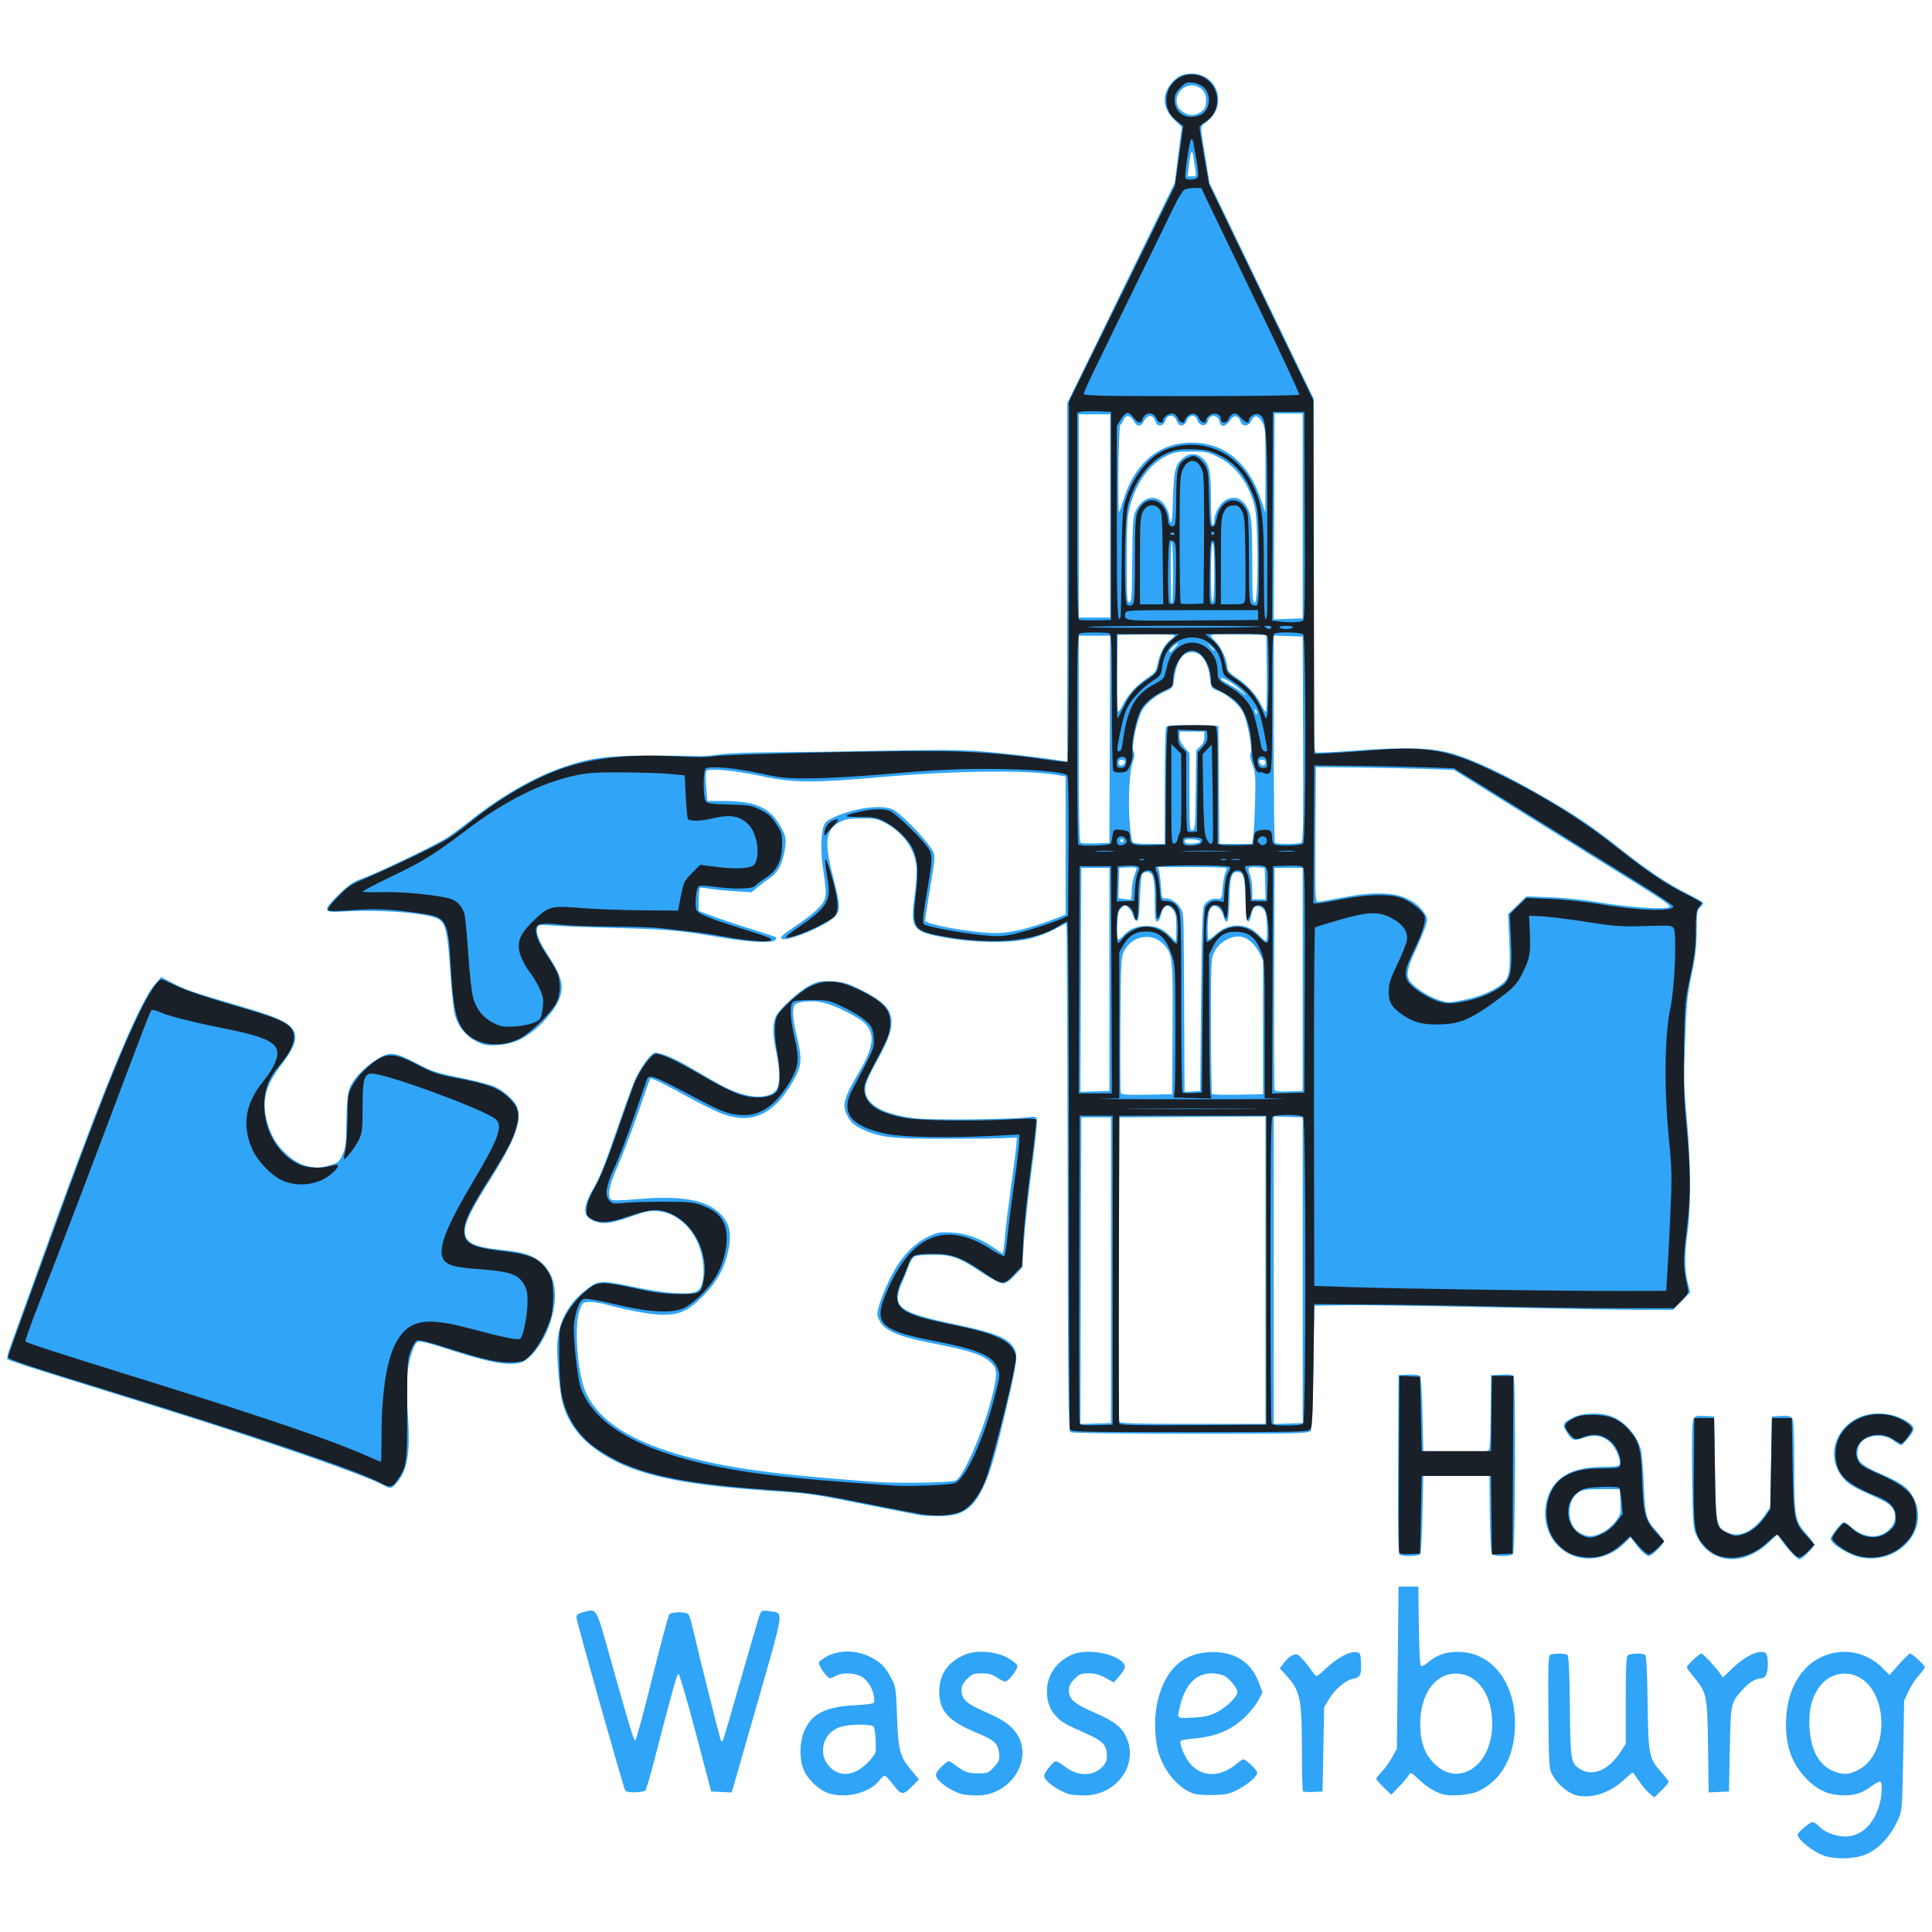
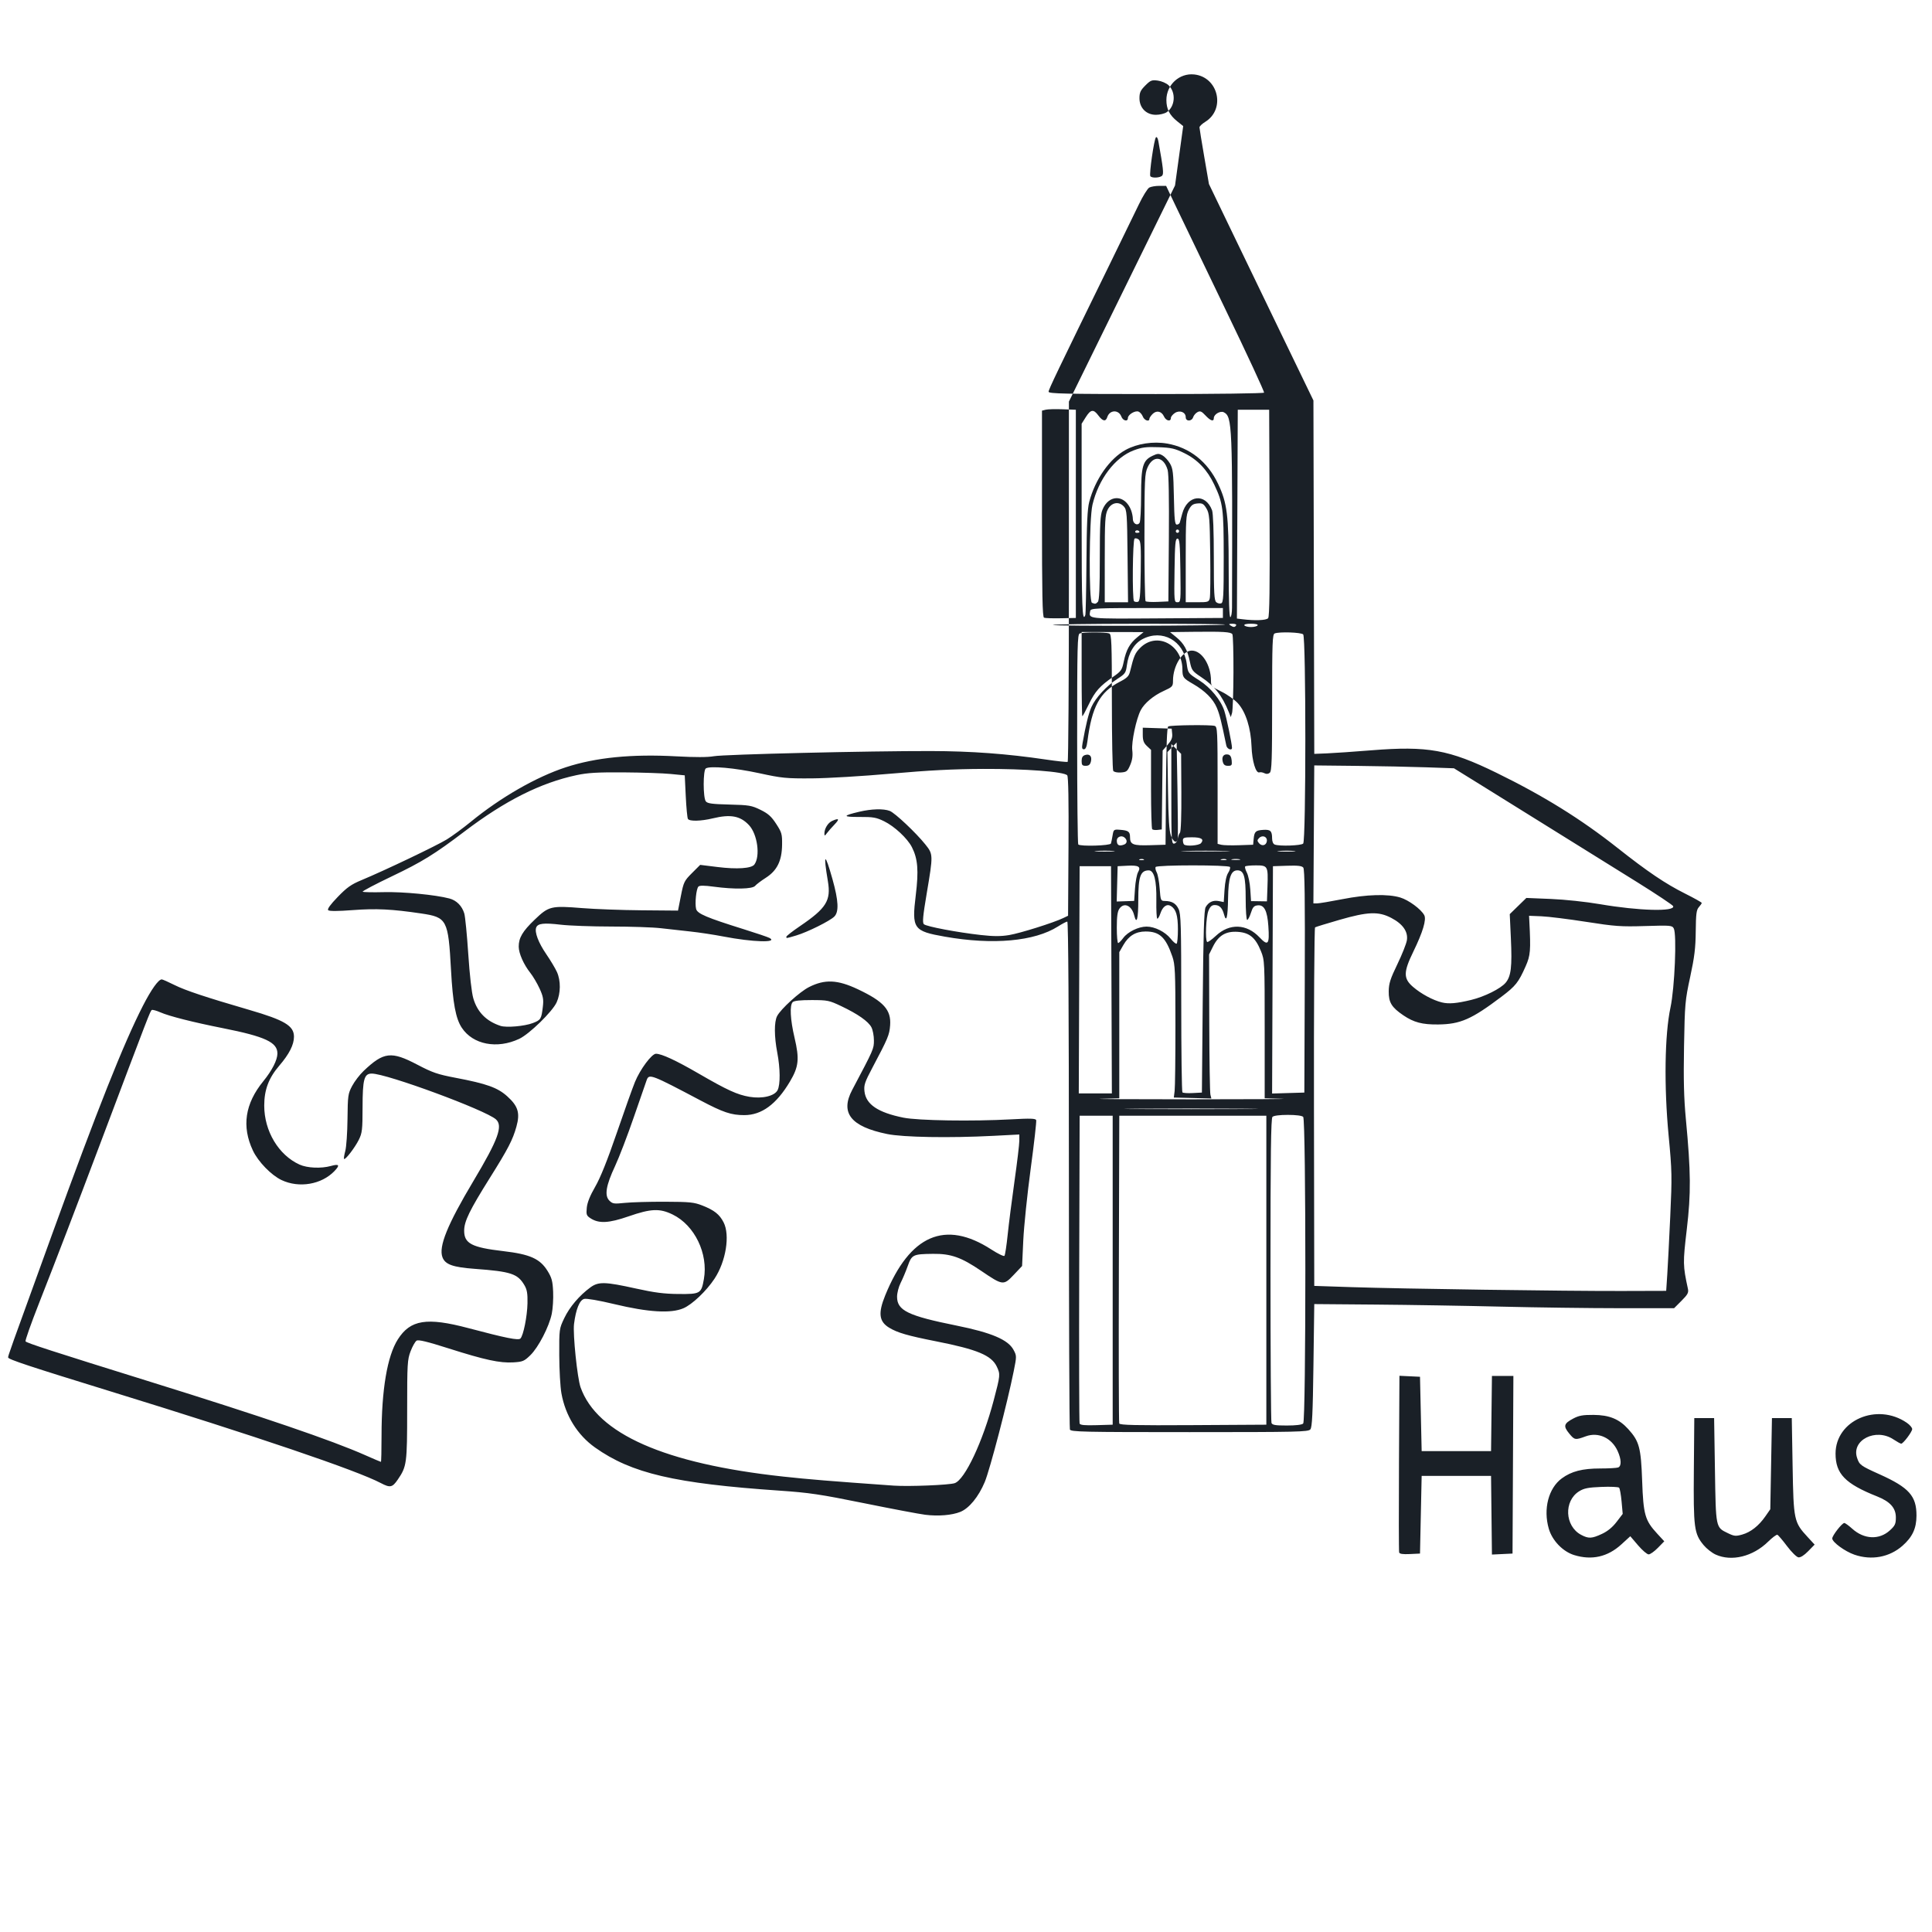
<svg xmlns="http://www.w3.org/2000/svg" xmlns:ns1="http://www.inkscape.org/namespaces/inkscape" xmlns:ns2="http://sodipodi.sourceforge.net/DTD/sodipodi-0.dtd" width="330mm" height="330mm" viewBox="0 0 1169.291 1169.291" id="svg2" version="1.1" ns1:version="0.91 r13725" ns2:docname="haus_wasserburg_small.svg">
  <defs id="defs4" />
  <ns2:namedview id="base" pagecolor="#ffffff" bordercolor="#666666" borderopacity="1.0" ns1:pageopacity="0.0" ns1:pageshadow="2" ns1:zoom="0.24748737" ns1:cx="-36.641039" ns1:cy="906.24404" ns1:document-units="px" ns1:current-layer="layer1" showgrid="false" fit-margin-top="0" fit-margin-left="0" fit-margin-right="0" fit-margin-bottom="0" ns1:window-width="1920" ns1:window-height="1056" ns1:window-x="0" ns1:window-y="24" ns1:window-maximized="1" />
  <g ns1:label="Ebene 1" ns1:groupmode="layer" id="layer1" transform="translate(309.169,-141.283)">
    <g id="g4148" transform="translate(796.348,348.606)">
-       <path style="fill:#30a4f7" d="m -1.597,915.782 c -6.446,-2.226 -15.83,-9.662 -15.964,-12.652 -0.061,-1.356 7.369,-7.689 9.027,-7.694 0.86,0 2.872,1.362 4.472,3.032 3.664,3.825 12.092,6.435 17.841,5.527 8.485,-1.34 14.871,-7.921 18.04,-18.592 1.763,-5.937 2.096,-13.538 0.632,-14.443 -0.524,-0.324 -3.017,0.987 -5.54,2.913 -5.748,4.387 -11.283,5.917 -19.15,5.293 -7.92,-0.629 -14.174,-3.791 -20.29,-10.257 -8.365,-8.845 -12.068,-18.907 -12.068,-32.794 0,-25.855 14.608,-43.686 35.788,-43.683 8.267,9.7e-4 16.669,3.643 22.776,9.873 l 4.064,4.146 5.751,-6.51 c 3.163,-3.58 6.17,-6.51 6.683,-6.51 1.322,0 8.938,7.026 8.938,8.245 0,0.557 -1.627,2.813 -3.615,5.014 -1.988,2.201 -4.798,6.53 -6.243,9.621 l -2.629,5.62 -0.551,33 c -0.489,29.295 -0.762,33.505 -2.436,37.5 -4.715,11.252 -12.508,19.727 -21.092,22.939 -6.683,2.501 -17.839,2.689 -24.433,0.412 z m 20.691,-51.884 c 18.839,-9.388 18.727,-47.309 -0.166,-56.455 -8.535,-4.132 -18.403,-1.244 -23.88,6.988 -4.335,6.516 -5.917,13.311 -5.438,23.354 0.688,14.411 6.032,23.832 15.418,27.177 5.597,1.995 8.344,1.787 14.066,-1.064 z m -170.296,15.406 c -5.056,-1.15 -11.725,-6.706 -14.679,-12.231 -2.143,-4.007 -2.225,-5.252 -2.516,-38.053 -0.239,-26.992 -0.035,-34.078 1,-34.735 1.624,-1.03 8.895,-1.082 10.479,-0.075 0.85,0.541 1.273,9.243 1.517,31.235 0.371,33.41 0.54,34.423 6.344,38.01 7.612,4.705 17.462,0.349 24.574,-10.866 l 2.886,-4.551 0,-26.104 c 0,-18.97 0.328,-26.432 1.2,-27.304 1.318,-1.318 8.606,-1.611 10.478,-0.42 0.842,0.536 1.285,8.717 1.555,28.735 0.43,31.948 0.837,34.01 8.36,42.377 2.424,2.696 4.408,5.305 4.408,5.798 0,0.492 -1.958,2.816 -4.35,5.164 l -4.35,4.27 -3.119,-2.625 c -1.716,-1.444 -4.559,-4.846 -6.318,-7.561 -1.759,-2.715 -3.414,-4.937 -3.677,-4.937 -0.263,0 -2.676,2.057 -5.364,4.57 -8.299,7.763 -19.33,11.373 -28.427,9.303 z m -454.95,-2.185 c -6.026,-2.881 -12.021,-9.528 -13.651,-15.136 -2.131,-7.331 -1.514,-16.56 1.522,-22.764 4.76,-9.729 12.895,-13.607 30.435,-14.508 7.066,-0.363 11.291,-0.988 11.361,-1.679 0.571,-5.682 -2.752,-12.599 -7.448,-15.501 -4.009,-2.478 -11.853,-2.779 -15.663,-0.601 -1.375,0.786 -2.966,1.445 -3.536,1.465 -1.682,0.058 -7.379,-8.023 -6.772,-9.605 0.307,-0.799 2.736,-2.557 5.399,-3.906 7.39,-3.745 17.501,-3.497 25.763,0.631 6.393,3.195 9.278,6.229 13.232,13.915 2.079,4.041 2.377,6.338 2.924,22.5 0.69,20.392 1.686,23.954 9.184,32.846 l 4.086,4.846 -4.509,4.509 c -5.285,5.285 -6.319,5.098 -11.708,-2.107 -1.89,-2.527 -3.943,-4.595 -4.562,-4.595 -0.619,0 -2.045,1.243 -3.168,2.761 -6.059,8.196 -22.842,11.73 -32.89,6.927 z m 19.111,-12.575 c 4.27,-1.94 11.387,-9.376 11.526,-12.044 0.295,-5.658 -0.407,-13.757 -1.285,-14.815 -1.276,-1.538 -12.41,-1.64 -18.797,-0.173 -13.19,3.03 -16.142,19.982 -4.696,26.962 3.981,2.427 8.014,2.449 13.251,0.07 z m 63.444,13.951 c -4.641,-1.417 -10.484,-4.864 -13.34,-7.872 -3.236,-3.407 -2.931,-4.696 2.29,-9.665 2.234,-2.127 3.497,-2.696 4.439,-2 8.787,6.486 9.927,6.972 16.364,6.972 6.151,0 6.537,-0.15 9.94,-3.863 3.239,-3.534 3.496,-4.255 3.022,-8.467 -0.651,-5.777 -2.909,-7.826 -13.363,-12.132 -17.319,-7.133 -22.882,-13.238 -22.815,-25.038 0.059,-10.454 5.054,-17.691 15.372,-22.275 6.832,-3.036 18.942,-2.131 26.18,1.955 2.976,1.68 5.558,3.795 5.737,4.699 0.395,1.993 -5.445,9.622 -7.365,9.622 -0.754,0 -3.029,-1.125 -5.056,-2.5 -2.817,-1.912 -4.969,-2.5 -9.144,-2.5 -4.877,0 -5.824,0.363 -8.86,3.4 -2.558,2.558 -3.4,4.258 -3.4,6.865 0,5.163 2.943,8.012 12.705,12.298 11.24,4.935 15.127,7.343 19.033,11.791 13.33,15.182 -0.789,39.845 -22.647,39.56 -3.625,-0.047 -7.715,-0.429 -9.09,-0.849 z m 64.994,8e-4 c -6.735,-2.049 -14.994,-8.101 -14.994,-10.988 0,-0.96 1.539,-3.507 3.421,-5.661 3.714,-4.252 3.132,-4.301 10.39,0.874 7.05,5.027 15.888,4.857 21.15,-0.405 2.44,-2.44 3.039,-3.884 3.039,-7.327 0,-5.861 -2.398,-8.539 -11.181,-12.492 -14.307,-6.438 -15.735,-7.223 -18.878,-10.377 -4.328,-4.343 -6.225,-9.13 -6.251,-15.78 -0.04,-9.851 5.894,-18.331 15.691,-22.424 7.349,-3.071 21.841,-1.313 28.548,3.463 3.944,2.809 3.872,4.803 -0.349,9.635 l -3.421,3.917 -4.976,-2.75 c -3.637,-2.01 -6.376,-2.75 -10.179,-2.75 -4.583,0 -5.607,0.405 -8.603,3.4 -2.588,2.588 -3.4,4.247 -3.4,6.944 0,5.254 3.166,8.056 14.809,13.108 12.948,5.618 17.277,8.995 20.179,15.741 7.145,16.608 -6.548,34.891 -25.988,34.699 -3.575,-0.035 -7.628,-0.407 -9.006,-0.826 z m 75.954,-0.165 c -8.75,-2.477 -18.049,-13.008 -21.545,-24.401 -2.715,-8.845 -2.969,-22.821 -0.587,-32.241 4.747,-18.77 15.034,-28.313 31.367,-29.096 14.621,-0.701 24.985,5.703 29.771,18.396 l 2.24,5.941 -2.334,4.5 c -1.284,2.475 -4.59,6.768 -7.347,9.541 -8.544,8.592 -17.835,12.634 -32.012,13.926 -3.85,0.351 -7.34,0.977 -7.756,1.391 -1.237,1.233 2.075,9.468 5.459,13.572 7.072,8.579 18.439,8.669 28.441,0.224 1.729,-1.46 3.443,-2.655 3.809,-2.655 1.644,0 8.547,6.513 8.547,8.064 0,2.28 -5.788,7.28 -12.287,10.615 -4.232,2.172 -6.813,2.727 -13.713,2.951 -4.675,0.152 -10.099,-0.177 -12.053,-0.73 z m 13.294,-49.23 c 5.87,-2.872 12.759,-9.528 12.759,-12.329 0,-2.4 -4.635,-8.101 -8.002,-9.843 -1.594,-0.824 -4.997,-1.499 -7.562,-1.499 -9.215,0 -15.71,6.423 -18.855,18.644 -2.347,9.122 -2.76,8.657 7.25,8.178 7.021,-0.336 9.974,-0.982 14.411,-3.152 z m 136.752,49.444 c -4.912,-1.59 -9.378,-4.394 -14.238,-8.94 -4.642,-4.343 -4.994,-4.497 -6.023,-2.643 -0.601,1.083 -3.238,4.219 -5.859,6.969 l -4.766,5 -4.553,-4.458 c -2.504,-2.452 -4.553,-4.79 -4.553,-5.194 0,-0.405 1.602,-2.449 3.56,-4.542 1.958,-2.093 4.77,-6.056 6.25,-8.806 l 2.69,-5 0.5,-49 0.5,-49 6,0 6,0 0.269,23.469 c 0.148,12.908 0.683,23.883 1.19,24.39 0.561,0.561 2.214,-0.171 4.231,-1.874 5.502,-4.644 10.597,-6.44 18.31,-6.453 20.147,-0.035 34.521,18.021 34.488,43.324 -0.025,19.53 -7.753,33.945 -21.913,40.874 -4.897,2.396 -17.245,3.45 -22.082,1.885 z m 15.515,-13.979 c 8.917,-4.051 14.633,-15.04 14.698,-28.259 0.084,-17.109 -8.06,-29.482 -20.171,-30.646 -13.339,-1.282 -23.262,11.339 -23.407,29.771 -0.082,10.438 2.163,17.653 7.247,23.292 6.522,7.235 14.077,9.275 21.633,5.843 z m -509.988,11.898 c -1.163,-1.881 -29.52,-102.438 -29.52,-104.68 0,-1.816 0.824,-2.498 4.077,-3.374 8.308,-2.237 7.548,-3.511 16.125,27.021 12.3,43.787 14.34,50.5 15.348,50.5 0.522,0 5.123,-16.842 10.224,-37.427 5.101,-20.585 9.769,-38.022 10.372,-38.75 1.403,-1.691 10.291,-1.747 11.543,-0.073 0.514,0.688 1.466,3.5 2.115,6.25 5.466,23.155 17.168,69.805 17.625,70.262 0.314,0.314 0.803,0.34 1.085,0.057 0.283,-0.283 5.228,-17.12 10.989,-37.417 5.761,-20.296 10.947,-37.974 11.524,-39.283 0.957,-2.172 1.461,-2.324 5.737,-1.738 8.759,1.201 9.146,-2.025 -6.217,51.779 -7.579,26.544 -14.427,50.437 -15.216,53.097 l -1.436,4.836 -6.197,-0.296 -6.197,-0.296 -9.425,-35.775 c -5.184,-19.676 -9.871,-35.626 -10.417,-35.444 -0.943,0.314 -3.815,10.598 -14.301,51.219 -2.556,9.9 -5.087,18.562 -5.624,19.25 -1.154,1.476 -11.329,1.712 -12.212,0.283 z m 410.19,0.344 c -0.391,-0.391 -0.71,-11.791 -0.71,-25.334 0,-31.471 -0.967,-35.749 -10.354,-45.793 l -3.037,-3.249 2.007,-2.689 c 3.408,-4.565 6.862,-6.666 9.009,-5.482 1.671,0.922 6.076,6.139 9.819,11.629 1.273,1.868 1.618,1.699 7.364,-3.621 6.882,-6.372 13.84,-10.125 17.903,-9.659 2.688,0.309 2.8,0.55 3.089,6.658 0.34,7.19 -0.47,8.691 -5.173,9.573 -4.29,0.805 -10.921,6.532 -14.384,12.424 l -2.743,4.666 -0.5,25.5 -0.5,25.5 -5.54,0.294 c -3.047,0.162 -5.859,-0.026 -6.25,-0.417 z m 245.11,-27.082 c -0.438,-31.35 -0.696,-32.591 -8.806,-42.277 -2.208,-2.637 -4.015,-5.243 -4.015,-5.79 0,-1.168 7.607,-8.228 8.866,-8.228 0.919,0 8.548,8.215 11.274,12.139 l 1.64,2.361 6.067,-5.779 c 6.334,-6.035 12.802,-9.661 17.296,-9.699 3.102,-0.026 3.857,1.468 3.857,7.626 0,5.473 -1.408,8.352 -4.085,8.352 -3.155,0 -7.243,2.513 -11.184,6.875 -7.189,7.958 -7.178,7.905 -7.731,36.124 l -0.5,25.5 -6.146,0.295 -6.146,0.295 -0.388,-27.795 z m -77.494,-114.329 c -15.504,-3.105 -24.588,-19.235 -19.905,-35.344 3.861,-13.28 14.864,-19.585 34.222,-19.61 6.388,-0.008 9.285,-0.389 9.613,-1.262 1.021,-2.712 -2.298,-10.579 -5.735,-13.597 -4.698,-4.125 -9.506,-4.912 -16.169,-2.647 -5.981,2.033 -6.829,1.696 -10.44,-4.146 -2.522,-4.08 -1.889,-5.225 4.637,-8.384 5.024,-2.432 14.492,-2.935 21.046,-1.117 8.607,2.387 16.932,11.16 19.574,20.626 0.616,2.208 1.417,11.665 1.779,21.015 0.742,19.142 1.459,21.732 7.975,28.801 2.242,2.432 4.076,5.068 4.076,5.857 0,1.935 -7.178,8.841 -9.189,8.841 -1.538,0 -5.65,-4.076 -9.146,-9.067 l -1.654,-2.361 -4.256,4.166 c -7.055,6.907 -17.223,10.072 -26.43,8.228 z m 13.697,-15.216 c 2.446,-1.238 5.934,-4.221 7.752,-6.63 3.155,-4.182 3.291,-4.724 3.014,-12 l -0.29,-7.62 -11,0.01 c -9.117,0.008 -11.48,0.333 -13.801,1.899 -3.802,2.564 -5.699,6.587 -5.699,12.091 0,5.735 2.147,10.009 6.299,12.54 4.195,2.558 8.265,2.472 13.725,-0.29 z m 68.359,13.912 c -5.411,-2.587 -9.187,-6.719 -12.076,-13.216 -1.525,-3.429 -1.802,-8.097 -2.115,-35.605 -0.256,-22.493 -0.028,-32.278 0.785,-33.798 0.997,-1.863 1.878,-2.101 6.834,-1.841 l 5.689,0.298 0.5,31 c 0.551,34.161 0.847,35.818 6.967,38.983 7.466,3.861 16.059,0.009 23.389,-10.483 l 3.144,-4.5 0.5,-27.5 0.5,-27.5 5.47,-0.31 c 4.298,-0.244 5.744,0.065 6.75,1.441 0.966,1.321 1.28,8.412 1.28,28.882 0,31.128 0.416,33.397 7.592,41.378 2.424,2.696 4.408,5.572 4.408,6.389 0,1.494 -7.303,8.719 -8.813,8.719 -1.296,0 -7.136,-6.066 -10.379,-10.779 l -2.987,-4.341 -5.41,5.116 c -9.981,9.44 -22.201,12.365 -32.028,7.666 z m 88.52,1.336 c -7.234,-1.24 -18.903,-8.323 -18.903,-11.474 0,-1.495 5.916,-9.144 7.649,-9.889 0.632,-0.272 2.657,0.878 4.5,2.554 8.424,7.663 18.825,7.745 24.763,0.196 1.149,-1.46 2.088,-3.966 2.088,-5.57 0,-5.491 -2.388,-8.244 -10.183,-11.737 -15.406,-6.904 -17.864,-8.316 -21.131,-12.132 -13.532,-15.809 -1.064,-39.197 20.896,-39.197 6.693,0 12.123,1.41 17.18,4.461 5.456,3.291 5.734,5.002 1.617,9.956 -1.981,2.383 -3.988,4.479 -4.461,4.657 -0.473,0.178 -2.431,-0.875 -4.352,-2.34 -4.134,-3.153 -9.978,-4.163 -14.829,-2.562 -4.638,1.531 -6.795,4.092 -7.43,8.82 -0.751,5.599 2.15,8.352 14.404,13.668 12.702,5.511 16.503,8.374 19.739,14.868 9.384,18.832 -8.953,39.594 -31.548,35.72 z m -279.662,-1.827 c -0.992,-0.629 -1.204,-12.249 -1,-54.735 l 0.259,-53.936 5.896,-0.304 c 3.375,-0.174 6.368,0.167 7,0.798 0.707,0.706 1.284,9.085 1.604,23.304 l 0.5,22.202 18,0.285 c 9.9,0.157 19.004,0.037 20.231,-0.264 2.217,-0.545 2.233,-0.697 2.5,-23.285 l 0.269,-22.736 6.409,-0.302 c 4.451,-0.21 6.661,0.096 7.235,1 1.398,2.205 1.066,106.192 -0.344,107.602 -1.646,1.646 -11.267,1.548 -12.658,-0.129 -0.715,-0.862 -1.198,-9.395 -1.372,-24.25 l -0.269,-22.921 -20,0 -20,0 -0.5,23 c -0.275,12.65 -0.864,23.562 -1.309,24.25 -0.9,1.391 -10.414,1.712 -12.45,0.42 z M -548.597,709.74 c -1.375,-0.23 -14.65,-2.837 -29.5,-5.794 -37.498,-7.465 -36.369,-7.301 -62,-9.01 -59.085,-3.939 -87.076,-10.99 -107.451,-27.068 -9.256,-7.303 -15.58,-17.164 -17.918,-27.938 -1.834,-8.451 -3.394,-29.453 -2.666,-35.889 1.493,-13.193 7.187,-23.126 17.885,-31.198 7.265,-5.482 8.09,-5.507 30.266,-0.923 17.249,3.565 30.602,4.519 35.769,2.554 3.32,-1.262 4.997,-7.454 4.345,-16.044 -1.327,-17.476 -13.071,-31.444 -27.479,-32.684 -4.692,-0.404 -7.315,0.063 -14.25,2.535 -12.599,4.491 -17.41,5.386 -22.122,4.117 -9.395,-2.53 -10.021,-7.929 -2.422,-20.892 3.227,-5.504 7.202,-15.399 13.011,-32.391 4.601,-13.456 9.715,-27.679 11.365,-31.605 3.23,-7.688 9.532,-16.742 12.254,-17.606 2.323,-0.737 10.978,2.662 19.914,7.821 4.125,2.381 11.55,6.679 16.5,9.549 14.467,8.39 26.076,11.032 33.973,7.733 5.906,-2.468 6.686,-9.858 2.942,-27.891 -1.856,-8.939 -1.789,-15.094 0.209,-19.305 2.255,-4.752 14.45,-15.78 20.986,-18.978 4.842,-2.369 6.285,-2.608 13.307,-2.201 6.891,0.399 9.064,1.045 17.365,5.165 21.355,10.598 23.242,18.242 10.278,41.634 -7.683,13.862 -9.003,18.004 -7.153,22.432 2.99,7.155 12.547,11.528 29.907,13.683 9.263,1.15 59.497,0.61 68.417,-0.735 3.462,-0.522 4.353,-0.323 4.896,1.093 0.365,0.952 -0.981,14.202 -2.993,29.443 -2.012,15.241 -4.17,35.108 -4.795,44.148 l -1.138,16.436 -4.563,4.75 c -3.227,3.359 -5.351,4.75 -7.254,4.75 -1.659,0 -6.657,-2.641 -13.038,-6.889 -13.329,-8.875 -17.85,-10.485 -29.386,-10.463 -4.971,0.009 -9.86,0.476 -10.863,1.038 -1.003,0.561 -2.639,3.225 -3.636,5.918 -0.997,2.693 -3,7.738 -4.453,11.211 -5.632,13.466 -1.16,16.826 31.543,23.697 24.823,5.216 32.582,8.229 36.472,14.167 2.743,4.186 2.236,8.697 -3.933,35 -7.024,29.951 -9.874,39.878 -14.017,48.821 -6.532,14.101 -13.242,18.567 -27.575,18.354 -4.675,-0.07 -9.625,-0.315 -11,-0.545 z m 21.635,-21.081 c 4.625,-2.547 16.198,-28.991 21.319,-48.714 3.738,-14.397 3.86,-18.344 0.672,-21.783 -4.958,-5.35 -12.225,-7.833 -37.126,-12.688 -19.299,-3.762 -27.863,-7.42 -30.974,-13.23 -1.782,-3.329 -1.849,-4.154 -0.69,-8.487 1.902,-7.112 7.439,-19.395 11.484,-25.477 5.444,-8.186 11.544,-13.831 18.491,-17.113 5.793,-2.737 6.981,-2.943 14.5,-2.519 8.886,0.5 17.198,3.597 26.101,9.722 l 4.536,3.121 0.463,-2.28 c 0.255,-1.254 0.729,-5.655 1.055,-9.78 0.325,-4.125 1.907,-16.95 3.514,-28.5 1.607,-11.55 3.057,-22.972 3.222,-25.383 l 0.299,-4.383 -9,0.383 c -4.95,0.21 -21.6,0.366 -37,0.345 -30.588,-0.041 -37.107,-0.853 -47.908,-5.962 -4.213,-1.993 -6.21,-3.699 -8.093,-6.911 -4.128,-7.043 -3.18,-11.153 6.24,-27.071 9.124,-15.418 10.16,-23.552 3.808,-29.904 -3.839,-3.839 -17.974,-10.851 -25.408,-12.603 -5.786,-1.364 -14.478,-0.805 -16.746,1.077 -1.928,1.6 -1.738,7.912 0.526,17.412 4.026,16.896 3.741,19.795 -3.06,31.15 -10.855,18.124 -23.842,23.904 -40.61,18.072 -3.931,-1.367 -13.583,-6.044 -21.449,-10.393 -14.809,-8.188 -22.549,-11.937 -23.199,-11.235 -0.207,0.224 -3.602,9.757 -7.543,21.185 -3.942,11.428 -9.419,25.77 -12.171,31.87 -5.004,11.09 -6.392,17.748 -4.166,19.974 0.862,0.862 4.793,0.83 15.844,-0.128 26.236,-2.276 41.542,0.29 49.933,8.372 6.451,6.213 7.767,12.64 4.995,24.394 -2.382,10.105 -6.942,17.914 -15.403,26.383 -8.598,8.606 -13.648,10.856 -24.366,10.856 -6.179,0 -21.046,-2.722 -33.45,-6.125 -4.001,-1.098 -8.962,-1.856 -11.025,-1.685 -3.524,0.292 -3.854,0.613 -5.457,5.31 -3.435,10.066 -1.085,39.036 4.052,49.948 6.571,13.959 20.922,24.788 43.888,33.119 25.067,9.093 55.324,14.447 104.266,18.451 7.425,0.607 18.225,1.489 24,1.96 14.89,1.213 48.969,0.719 51.635,-0.75 z m -347.002,2.644 c -12.022,-6.341 -71.7,-26.973 -135.133,-46.718 -15.95,-4.965 -42.95,-13.361 -60,-18.658 -17.05,-5.297 -31.4,-10.023 -31.889,-10.502 -0.516,-0.506 0.257,-3.939 1.841,-8.183 1.501,-4.021 7.812,-21.486 14.025,-38.811 40.447,-112.798 63.251,-168.661 73.629,-180.366 l 3.606,-4.067 5.894,3.139 c 8.101,4.314 13.628,6.256 37.894,13.31 23.888,6.945 31.534,10.047 35.042,14.215 4.189,4.978 2.724,10.638 -5.619,21.71 -7.092,9.412 -9.638,14.785 -10.506,22.173 -0.771,6.564 1.367,15.879 5.308,23.119 3.819,7.017 12.197,14.368 18.514,16.244 6.455,1.917 9.093,1.91 15.665,-0.042 4.767,-1.416 5.471,-2.008 7.427,-6.25 1.836,-3.981 2.19,-6.719 2.35,-18.186 0.217,-15.48 0.763,-20.022 2.905,-24.165 2.49,-4.816 8.513,-10.914 14.82,-15.005 8.301,-5.385 10.996,-5.188 24.347,1.777 9.677,5.048 12.354,5.935 26.859,8.892 8.861,1.806 18.141,4.182 20.622,5.28 5.61,2.482 12.133,8.277 13.773,12.237 3.331,8.042 -1.172,20.252 -16.295,44.178 -22.157,35.055 -21.159,39.75 9.09,42.767 12.654,1.262 18.919,3.778 24.119,9.687 6.074,6.901 7.556,16.459 4.538,29.264 -2.175,9.226 -6.963,18.589 -12.313,24.076 -3.787,3.884 -5.499,4.888 -9.26,5.429 -8.095,1.166 -19.256,-1.223 -44.607,-9.55 -6.722,-2.208 -13.247,-3.869 -14.5,-3.691 -1.823,0.259 -2.715,1.623 -4.461,6.823 -3.134,9.335 -3.741,18.973 -2.386,37.879 1.647,22.99 -0.277,33.977 -7.245,41.371 -3.058,3.245 -3.078,3.246 -8.054,0.622 z m 416.367,-31.851 c -1.321,-0.835 -1.532,-19.29 -1.766,-154.485 -0.146,-84.445 -0.468,-153.537 -0.716,-153.537 -0.247,0 -3.313,1.573 -6.811,3.497 -3.499,1.923 -9.927,4.449 -14.284,5.613 -11.165,2.982 -32.061,2.978 -49.923,-0.009 -22.348,-3.738 -23.658,-5.334 -20.908,-25.479 0.905,-6.631 1.42,-14.552 1.143,-17.603 -0.994,-10.966 -8.116,-21.031 -18.898,-26.706 -4.728,-2.489 -6.365,-2.805 -14.338,-2.771 -7.31,0.031 -9.794,0.455 -13.229,2.258 -8.65,4.539 -9.524,12.064 -3.899,33.573 4.31,16.48 4.466,19.479 1.212,23.346 -4.782,5.684 -30.093,16.172 -32.711,13.554 -0.761,-0.761 1.412,-2.723 7.515,-6.784 11.025,-7.336 17.019,-12.642 18.603,-16.466 1.297,-3.131 1.17,-5.742 -1.019,-20.941 -1.489,-10.338 -0.87,-22.061 1.343,-25.438 2.811,-4.291 20.583,-9.878 31.686,-9.961 4.439,-0.033 7.61,0.532 10,1.783 4.25,2.224 17.731,15.912 22.02,22.357 3.53,5.305 3.566,3.472 -0.573,28.419 -1.345,8.108 -2.446,15.355 -2.446,16.105 0,2.423 29.339,7.639 43,7.645 8.302,0.004 20.254,-2.831 33.75,-8.004 l 8.25,-3.162 0,-41.787 0,-41.787 -3.081,-0.616 c -17.452,-3.49 -61.904,-3.145 -107.419,0.835 -42.527,3.719 -54.075,3.659 -73,-0.38 -17.028,-3.634 -32.763,-5.09 -33.967,-3.143 -0.416,0.673 -0.44,5.01 -0.055,9.638 l 0.701,8.415 9.66,0.021 c 18.112,0.039 27.107,3.533 33.066,12.844 4.83,7.547 5.365,9.763 4.102,17.013 -1.487,8.537 -4.23,13.622 -9.122,16.91 -2.22,1.492 -5.599,4.016 -7.51,5.61 l -3.475,2.897 -10.7,-0.692 c -5.885,-0.381 -12.721,-1.081 -15.192,-1.557 -2.47,-0.476 -4.833,-0.654 -5.25,-0.396 -0.417,0.258 -0.759,3.493 -0.759,7.188 l 0,6.719 8.25,3.119 c 4.537,1.715 14.98,5.208 23.207,7.762 8.226,2.554 15.171,4.858 15.433,5.12 0.262,0.262 -0.075,1.028 -0.749,1.702 -1.935,1.935 -15.332,1.278 -32.335,-1.587 -26.323,-4.435 -31.498,-4.907 -62.806,-5.727 -16.775,-0.44 -34.428,-1.12 -39.228,-1.511 -7.597,-0.62 -8.81,-0.498 -9.36,0.935 -1.232,3.212 0.657,8.244 6.433,17.132 8.267,12.722 9.72,18.298 6.828,26.214 -1.774,4.857 -8.309,13.267 -14.051,18.082 -7.985,6.696 -14.548,9.478 -23.485,9.954 -6.862,0.366 -8.198,0.119 -13.139,-2.422 -6.416,-3.3 -11.227,-9.655 -12.921,-17.067 -0.599,-2.619 -1.745,-14.239 -2.547,-25.821 -1.571,-22.682 -2.649,-27.731 -6.532,-30.592 -5.326,-3.925 -35.269,-6.365 -59.483,-4.849 -10.984,0.688 -11.182,-0.829 -1.363,-10.415 5.691,-5.556 8.699,-7.662 13.347,-9.345 10.943,-3.962 45.93,-20.779 52.517,-25.242 3.566,-2.416 9.858,-7.078 13.983,-10.361 17.624,-14.024 37.611,-25.621 54.312,-31.515 17.294,-6.103 26.641,-7.454 52.188,-7.543 12.65,-0.044 25.925,0.071 29.5,0.256 3.575,0.185 9.875,-0.227 14,-0.914 4.543,-0.757 18.539,-1.311 35.5,-1.406 15.4,-0.086 45.775,-0.526 67.5,-0.978 28.267,-0.588 43.908,-0.483 55,0.369 13.869,1.065 39.194,4.005 49.25,5.716 l 3.75,0.638 0,-108.495 0,-108.495 32.512,-66.651 32.512,-66.651 2.169,-16.898 2.169,-16.898 -4.617,-4.487 c -7.099,-6.899 -7.666,-15.29 -1.508,-22.304 3.672,-4.182 6.698,-5.535 12.401,-5.543 10.431,-0.015 17.801,9.556 15.228,19.776 -1.007,4 -3.78,7.588 -8.346,10.8 -1.964,1.382 -1.958,1.525 0.819,18.491 l 2.798,17.099 31.481,65.247 31.481,65.247 -0.086,106.767 c -0.077,94.565 0.087,106.834 1.43,107.349 0.834,0.32 11.922,-0.195 24.64,-1.144 30.042,-2.243 46.052,-1.702 58.385,1.973 12.694,3.782 31.126,12.456 52.032,24.486 22.25,12.803 31.269,18.846 48.5,32.495 17.282,13.69 28.946,21.524 41.208,27.678 5.386,2.703 9.792,5.29 9.792,5.75 0,0.46 -0.9,1.65 -2,2.646 -1.787,1.617 -2.003,3.099 -2.026,13.905 -0.02,9.509 -0.671,15.196 -3.043,26.595 -2.634,12.661 -3.137,17.779 -3.967,40.353 -0.843,22.915 -0.724,28.252 1.043,46.964 2.374,25.139 2.586,53.821 0.506,68.183 -1.889,13.041 -1.882,23.661 0.023,30.973 l 1.535,5.893 -5.251,5.317 -5.251,5.317 -19.534,8.1e-4 c -10.744,4.5e-4 -51.709,-0.694 -91.034,-1.544 -39.325,-0.85 -79.375,-1.413 -89,-1.251 l -17.5,0.294 -0.5,37.098 c -0.396,29.406 -0.785,37.44 -1.872,38.75 -1.253,1.508 -7.57,1.651 -72.5,1.637 -43.074,-0.009 -71.719,-0.389 -72.628,-0.963 z m 24.5,-98.021 0,-92.5 -9,0 -9,0 -0.255,92.788 -0.255,92.788 9.255,-0.288 9.255,-0.288 0,-92.5 z m 93.5,-0.01 0,-93.01 -44.25,0.26 -44.25,0.26 -0.258,91.5 c -0.142,50.325 -0.043,92.062 0.219,92.75 0.371,0.974 10.204,1.25 44.508,1.25 l 44.031,0 0,-93.01 z m 22.5,0.01 0,-92.5 -8.75,-0.289 -8.75,-0.289 0,93.078 0,93.078 8.75,-0.289 8.75,-0.289 0,-92.5 z m -78.738,-145.956 c 0.292,-44.034 0.069,-45.908 -6.199,-51.982 -6.764,-6.556 -18.385,-4.292 -22.986,4.478 -1.987,3.788 -2.091,5.721 -2.39,44.327 -0.172,22.202 -0.069,41.001 0.229,41.776 0.439,1.145 3.41,1.358 15.812,1.133 l 15.271,-0.276 0.262,-39.456 z m 54.738,-1.044 0,-40.5 -2.5,-4.999 c -2.855,-5.708 -7.82,-9.501 -12.436,-9.501 -5.466,0 -11.792,3.961 -14.314,8.962 -2.223,4.409 -2.25,4.946 -2.25,45.083 0,22.342 0.311,40.933 0.692,41.313 0.38,0.38 7.468,0.568 15.75,0.417 l 15.058,-0.275 0,-40.5 z m -93,-29 0,-67.5 -8.5,0 -8.5,0 -0.257,67.789 -0.257,67.789 8.757,-0.289 8.757,-0.289 0,-67.5 z m 55.5,12.5 c 0.381,-41.934 0.802,-55.529 1.773,-57.227 1.677,-2.935 4.705,-4.475 8.032,-4.087 2.656,0.31 2.704,0.211 3.257,-6.686 0.309,-3.85 1.08,-7.953 1.715,-9.119 0.634,-1.165 0.869,-2.403 0.522,-2.75 -0.347,-0.347 -9.834,-0.631 -21.081,-0.631 l -20.45,0 0.728,2.25 c 0.401,1.238 0.952,5.513 1.226,9.5 0.492,7.165 0.531,7.25 3.311,7.25 3.704,0 8.62,4.235 9.608,8.277 0.87,3.557 0.875,3.848 1.159,65.528 l 0.2,43.305 4.75,-0.305 4.75,-0.305 0.5,-55 z m 61.5,-12.5 0,-67.5 -8.5,0 -8.5,0 -0.259,66.5 c -0.142,36.575 -0.037,67.081 0.234,67.791 0.361,0.944 2.712,1.213 8.759,1 l 8.266,-0.291 0,-67.5 z m 96.662,12.59 c 8.992,-1.727 16.663,-4.686 22.42,-8.647 6.089,-4.19 6.781,-7.387 5.929,-27.41 l -0.682,-16.033 5.507,-5.388 5.507,-5.388 14.828,0.572 c 8.818,0.34 20.909,1.62 29.828,3.157 16.469,2.839 39.151,4.402 41.861,2.886 1.366,-0.764 -2.646,-3.649 -20.582,-14.798 -31.183,-19.384 -72.154,-44.885 -92.491,-57.571 l -17.212,-10.736 -16.788,-0.593 c -9.233,-0.326 -28.038,-0.716 -41.788,-0.866 l -25,-0.273 -0.261,40.75 c -0.24,37.497 -0.128,40.75 1.408,40.75 0.918,0 7.686,-1.166 15.039,-2.59 18.576,-3.599 31.359,-3.245 39.852,1.103 3.87,1.981 6.896,4.452 8.841,7.219 2.819,4.011 2.898,4.405 1.71,8.487 -0.685,2.355 -3.461,9.086 -6.168,14.959 -6.017,13.056 -6.304,16.652 -1.671,20.95 4.252,3.943 10.781,7.78 16.036,9.422 5.429,1.697 5.26,1.696 13.876,0.041 z M -393.598,353.987 c 0,-7.319 -0.3,-8.793 -2.253,-11.063 -3.061,-3.558 -5.474,-2.464 -6.88,3.12 -0.638,2.533 -1.689,4.388 -2.486,4.388 -1.101,0 -1.381,-2.526 -1.381,-12.453 0,-13.774 -0.989,-17.547 -4.601,-17.547 -1.254,0 -2.645,0.562 -3.089,1.25 -0.445,0.688 -1.034,7.325 -1.309,14.75 -0.401,10.836 -0.783,13.5 -1.936,13.5 -0.79,0 -1.796,-1.387 -2.235,-3.081 -0.439,-1.695 -1.721,-3.916 -2.849,-4.937 -2.003,-1.813 -2.101,-1.805 -4.265,0.359 -1.865,1.864 -2.27,3.553 -2.567,10.687 -0.2,4.799 0.05,8.473 0.576,8.473 0.511,0 2.019,-1.168 3.353,-2.595 3.753,-4.017 7.911,-5.728 13.924,-5.728 6.195,0 10.123,1.696 14.437,6.234 1.615,1.699 3.078,3.089 3.25,3.089 0.172,0 0.313,-3.8 0.313,-8.444 z m 54.849,-0.645 c -0.312,-8.102 -0.604,-9.295 -2.692,-10.985 -3.284,-2.658 -5.955,-1.04 -6.778,4.106 -0.354,2.216 -1.197,3.968 -1.909,3.968 -0.951,0 -1.362,-3.384 -1.622,-13.348 -0.361,-13.845 -1.178,-16.652 -4.848,-16.652 -3.67,0 -4.487,2.807 -4.848,16.652 -0.26,9.98 -0.67,13.348 -1.625,13.348 -0.702,0 -1.544,-1.336 -1.871,-2.969 -0.752,-3.761 -4.09,-7.186 -6.21,-6.372 -0.88,0.338 -2.015,1.707 -2.523,3.042 -1.031,2.711 -1.279,17.299 -0.295,17.299 0.346,0 2.345,-1.551 4.443,-3.446 7.801,-7.048 18.801,-6.837 25.809,0.494 1.99,2.082 4.001,3.823 4.468,3.869 0.467,0.046 0.692,-4.007 0.5,-9.006 z m -81.806,-21.161 c 0.024,-2.888 0.692,-7.05 1.485,-9.25 0.793,-2.2 1.448,-4.361 1.456,-4.802 0.008,-0.441 -2.347,-0.666 -5.235,-0.5 l -5.25,0.302 -0.287,9.184 -0.287,9.184 3.287,0.406 c 1.808,0.223 3.624,0.478 4.037,0.566 0.412,0.088 0.77,-2.202 0.794,-5.09 z m 80.74,-4.7 -0.284,-9.55 -3.855,-0.317 c -6.116,-0.502 -6.842,0.1 -5.112,4.241 0.807,1.931 1.469,6.114 1.47,9.294 l 0.003,5.782 4.031,0.05 4.031,0.05 -0.284,-9.55 z m -94.026,-87.338 0.258,-62.711 -9.508,0 -9.508,0 0,62.417 c 0,48.985 0.269,62.53 1.25,62.945 0.688,0.291 4.85,0.423 9.25,0.295 l 8,-0.234 0.258,-62.711 z m 33.258,28.539 c 0.008,-19.113 0.38,-35.325 0.826,-36.027 0.613,-0.966 4.565,-1.21 16.235,-1 l 15.424,0.277 0.263,35.75 0.263,35.75 9.878,0 9.878,0 0.708,-3.75 c 0.389,-2.062 0.916,-11.66 1.171,-21.328 0.418,-15.889 0.268,-18.089 -1.557,-22.893 -1.459,-3.839 -1.747,-5.825 -1.037,-7.152 1.183,-2.211 -1.928,-18.675 -4.588,-24.281 -2.234,-4.708 -9.451,-11.038 -15.003,-13.158 -4.283,-1.636 -4.371,-1.764 -5.038,-7.301 -1.261,-10.472 -5.118,-16.136 -10.989,-16.136 -5.952,0 -9.265,5.208 -10.9,17.135 -0.603,4.398 -0.879,4.736 -5.405,6.617 -5.662,2.353 -11.631,7.358 -13.818,11.588 -3.496,6.76 -6.67,22.145 -5.154,24.978 0.731,1.366 0.592,3.067 -0.492,6.041 -3.01,8.255 -3.098,39.067 -0.138,48.39 0.281,0.885 3.181,1.25 9.928,1.25 l 9.531,0 0.015,-34.75 z m 21.485,33.25 c 0,-0.55 -2.138,-1.137 -4.75,-1.305 -4.409,-0.283 -5.768,0.453 -4.036,2.185 1.058,1.058 8.786,0.283 8.786,-0.88 z m 61.258,0.671 c 0.993,-0.63 1.203,-13.848 1,-62.735 l -0.258,-61.936 -8.75,-0.289 -8.75,-0.289 0,62.372 c 0,34.305 0.3,62.672 0.667,63.039 0.941,0.941 14.57,0.803 16.091,-0.162 z m -107.758,-1.171 c 0,-0.55 -0.45,-1 -1,-1 -0.55,0 -1,0.45 -1,1 0,0.55 0.45,1 1,1 0.55,0 1,-0.45 1,-1 z m 43.767,-30.605 0.267,-24.079 2.483,-2.332 c 1.678,-1.577 2.483,-3.41 2.483,-5.658 l 0,-3.326 -7.5,0 -7.5,0 0,3.118 c 0,2.038 1.039,4.301 3,6.535 l 3,3.417 0,23.539 c 0,21.879 0.123,23.515 1.75,23.202 1.6,-0.308 1.773,-2.401 2.017,-24.415 z m -42.767,-17.002 c 0,-0.766 -0.9,-1.393 -2,-1.393 -1.883,0 -2.719,1.948 -1.402,3.264 0.973,0.973 3.402,-0.363 3.402,-1.871 z m 85,0.048 c 0,-0.793 -0.9,-1.441 -2,-1.441 -2.25,0 -2.565,1.035 -0.84,2.76 1.379,1.379 2.84,0.7 2.84,-1.319 z m -5.832,-31.673 c -0.742,-0.742 -0.872,-0.352 -0.437,1.312 0.354,1.352 0.807,1.806 1.057,1.057 0.24,-0.721 -0.038,-1.787 -0.619,-2.368 z m -80.471,-3.018 c 2.954,-5.989 8.373,-11.938 14.702,-16.139 4.766,-3.164 5.51,-4.115 6.134,-7.855 1.018,-6.092 4.304,-12.575 7.614,-15.022 1.569,-1.16 2.853,-2.485 2.853,-2.945 0,-0.46 -7.763,-0.712 -17.25,-0.562 l -17.25,0.274 -0.268,23.25 c -0.148,12.787 0.1,23.25 0.551,23.25 0.451,0 1.762,-1.913 2.915,-4.25 z m 87.071,-19 -0.268,-23.25 -15.96,-0.276 c -8.778,-0.152 -16.512,-0.064 -17.188,0.195 -0.769,0.295 0.206,1.905 2.605,4.304 3.624,3.624 7.042,11.599 7.042,16.429 0,1.062 2.13,3.154 5.25,5.156 6.396,4.103 12.08,10.262 14.98,16.231 1.192,2.454 2.537,4.463 2.987,4.463 0.451,0 0.698,-10.463 0.551,-23.25 z m -16.268,9.616 c -4.547,-4.037 -11.5,-7.908 -11.5,-6.403 0,0.552 2.142,2.089 4.76,3.415 2.618,1.327 5.88,3.344 7.25,4.484 4.16,3.46 3.764,2.297 -0.51,-1.496 z m -38.937,-25.521 c 2.849,-3.06 1.734,-3.084 -1.813,-0.038 -1.519,1.305 -2.369,3.193 -1.437,3.193 0.172,0 1.635,-1.42 3.25,-3.155 z m 23.437,1.81 c 0,-0.19 -1.012,-1.202 -2.25,-2.25 l -2.25,-1.905 1.905,2.25 c 1.79,2.114 2.595,2.705 2.595,1.905 z m 53.5,-81.155 0,-62 -8.5,0 -8.5,0 -0.258,62.289 -0.258,62.289 8.758,-0.289 8.758,-0.289 0,-62 z m -116.5,0 0,-61.5 -9.5,0 -9.5,0 0,61.5 0,61.5 9.5,0 9.5,0 0,-61.5 z m 13.351,26.5 c 0.157,-20.952 0.477,-26.124 1.791,-29 3.985,-8.72 11.692,-11.107 16.93,-5.244 1.551,1.736 3.104,4.863 3.451,6.95 1.39,8.35 1.97,6.062 2.462,-9.706 0.556,-17.847 1.326,-20.74 6.629,-24.912 3.519,-2.768 7.576,-2.64 11.132,0.352 4.258,3.583 5.253,8.397 5.253,25.425 0,9.423 0.377,15.134 1,15.134 0.55,0 1,-1.208 1,-2.684 0,-4.634 3.753,-10.97 7.57,-12.782 6.088,-2.889 11.48,0.528 13.948,8.839 1.132,3.811 1.482,10.736 1.482,29.309 0,20.95 0.208,24.319 1.5,24.319 2.261,0 2.2,-49.51 -0.071,-58.276 -3.678,-14.194 -11.441,-24.636 -22.285,-29.974 -6.047,-2.977 -7.402,-3.25 -16.123,-3.25 -8.404,0 -10.19,0.329 -15.224,2.8 -10.322,5.069 -18.518,16.802 -22.187,31.764 -1.264,5.154 -1.61,11.988 -1.61,31.823 0,22.49 0.173,25.224 1.58,24.936 1.384,-0.283 1.604,-3.485 1.772,-25.823 z m 24.649,7.441 c 0,-10.207 -0.338,-18.35 -0.75,-18.096 -0.412,0.255 -0.674,8.269 -0.582,17.809 0.19,19.581 0.157,18.846 0.832,18.846 0.275,0 0.5,-8.352 0.5,-18.559 z m 25,0 c 0,-10.961 -0.372,-17.441 -1,-17.441 -0.63,0 -1,6.686 -1,18.059 0,11.785 0.347,17.844 1,17.441 0.605,-0.374 1,-7.51 1,-18.059 z m -54.994,-43.691 c 6.276,-20.673 19.784,-33.132 37.363,-34.462 21.767,-1.646 37.802,10.32 45.825,34.196 l 2.693,8.016 0.057,-25.693 c 0.054,-24.464 -0.045,-25.865 -2.071,-29.299 -2.366,-4.009 -4.797,-4.305 -6.351,-0.772 -1.692,3.847 -5.842,3.968 -6.828,0.199 -0.751,-2.873 -3.728,-3.63 -5.304,-1.348 -3.625,5.247 -6.365,5.769 -7.385,1.407 -0.852,-3.643 -5.687,-4.107 -6.56,-0.63 -1.125,4.484 -5.496,4.198 -6.973,-0.455 -0.908,-2.86 -5.102,-2.516 -5.854,0.48 -0.625,2.49 -3.094,4.052 -4.769,3.016 -0.534,-0.33 -1.383,-1.682 -1.885,-3.003 -1.261,-3.317 -5.515,-3.326 -6.346,-0.013 -0.625,2.49 -3.094,4.052 -4.769,3.016 -0.534,-0.33 -1.383,-1.682 -1.885,-3.003 -1.291,-3.396 -4.554,-3.094 -6.463,0.597 -1.971,3.812 -4.13,3.814 -6.297,0.006 -2.054,-3.611 -4.917,-3.891 -6.167,-0.603 -0.502,1.322 -1.391,2.698 -1.975,3.059 -1.002,0.62 -1.653,52.538 -0.659,52.538 0.221,0 1.393,-3.263 2.603,-7.25 z m 43.656,-199 c -0.308,-1.788 -0.874,-5.487 -1.258,-8.22 -0.835,-5.95 -1.767,-4.219 -2.812,5.22 l -0.692,6.25 2.661,0 c 2.45,0 2.617,-0.257 2.1,-3.25 z m 2.267,-35.213 c 3.255,-1.683 4.072,-3.32 4.072,-8.164 0,-8.042 -10.162,-11.534 -15.411,-5.296 -3.939,4.681 -3.007,10.55 2.115,13.327 3.559,1.93 5.691,1.96 9.225,0.133 z" id="path4152" ns1:connector-curvature="0" />
-       <path style="fill:#1a2027" d="m -152.761,733.857 c -6.892,-2.121 -13.298,-8.766 -15.391,-15.964 -3.457,-11.892 -0.191,-24.534 7.87,-30.462 5.828,-4.286 12.477,-5.999 23.284,-5.999 5.08,0 9.949,-0.273 10.819,-0.607 2.107,-0.808 1.977,-4.927 -0.315,-9.972 -3.605,-7.938 -11.691,-11.66 -19.283,-8.876 -6.391,2.343 -6.766,2.279 -10.055,-1.738 -3.651,-4.459 -3.238,-5.986 2.435,-9.001 3.482,-1.85 5.819,-2.274 12.299,-2.231 9.58,0.064 15.522,2.494 21.041,8.602 6.669,7.382 7.683,11.158 8.406,31.323 0.736,20.527 1.702,23.909 9.129,31.965 l 4.253,4.614 -3.867,3.96 c -2.127,2.178 -4.641,3.96 -5.587,3.96 -0.946,0 -3.832,-2.472 -6.413,-5.494 l -4.694,-5.494 -5.44,4.972 c -8.251,7.541 -17.859,9.713 -28.49,6.441 z m 16.788,-12.831 c 3.402,-1.584 6.373,-4.018 8.839,-7.24 l 3.714,-4.854 -0.678,-7.5 c -0.373,-4.125 -1.052,-7.891 -1.509,-8.37 -0.457,-0.478 -5.263,-0.692 -10.681,-0.474 -8.005,0.322 -10.529,0.815 -13.474,2.635 -9.41,5.816 -8.745,21.09 1.148,26.354 4.534,2.413 6.454,2.329 12.64,-0.552 z m 68.805,12.513 c -2.239,-1.017 -5.517,-3.595 -7.284,-5.728 -5.758,-6.951 -6.204,-10.379 -5.909,-45.435 l 0.265,-31.444 6,0 6,0 0.5,31.5 c 0.56,35.263 0.416,34.559 7.803,38.143 3.827,1.857 4.784,1.953 8.644,0.872 5.198,-1.455 10.095,-5.304 14.103,-11.085 l 2.95,-4.253 0.5,-27.588 0.5,-27.588 6,0 6,0 0.5,29 c 0.567,32.864 0.805,33.994 9.075,42.965 l 4.253,4.614 -3.904,3.998 c -2.463,2.523 -4.643,3.892 -5.906,3.71 -1.101,-0.158 -4.199,-3.213 -6.885,-6.788 -2.686,-3.575 -5.322,-6.665 -5.856,-6.866 -0.535,-0.201 -3.066,1.686 -5.625,4.194 -9.179,8.997 -22.078,12.16 -31.723,7.779 z m 83.974,0.066 C 11.05,731.615 3.402,726.014 3.402,723.789 c 0,-1.761 5.923,-9.357 7.296,-9.357 0.529,0 2.678,1.551 4.776,3.446 7.205,6.509 16.39,6.906 22.849,0.987 3.091,-2.833 3.579,-3.894 3.579,-7.791 0,-5.743 -3.437,-9.594 -11.374,-12.743 C 11.242,690.677 5.402,684.658 5.402,672.431 c 0,-20.141 25.062,-31.01 43.088,-18.686 1.876,1.283 3.357,3.038 3.291,3.901 -0.136,1.759 -5.454,8.785 -6.651,8.785 -0.424,2e-5 -2.55,-1.177 -4.723,-2.615 -10.671,-7.062 -25.526,0.447 -22.003,11.121 1.435,4.348 2.1,4.837 13.684,10.051 17.794,8.009 22.336,13.105 22.292,25.009 -0.029,7.716 -2.449,12.919 -8.481,18.228 -7.901,6.955 -18.739,8.959 -29.094,5.38 z m -275.53,-1.378 c -0.206,-0.712 -0.25,-25.053 -0.098,-54.092 l 0.276,-52.797 6.224,0.297 6.224,0.297 0.5,22.5 0.5,22.5 21,0 21,0 0.269,-22.75 0.269,-22.75 6.49,0 6.49,0 -0.259,53.75 -0.259,53.75 -6.232,0.297 -6.232,0.297 -0.268,-23.797 -0.268,-23.797 -21,0 -21,0 -0.5,23.5 -0.5,23.5 -6.126,0.294 c -4.358,0.21 -6.234,-0.079 -6.5,-1 z M -545.597,709.439 c -3.575,-0.446 -20.225,-3.595 -37,-6.998 -26.502,-5.376 -33.187,-6.37 -51,-7.588 -63.545,-4.342 -89.707,-10.452 -111.762,-26.098 -10.693,-7.585 -17.947,-19.272 -20.376,-32.824 -0.69,-3.85 -1.279,-14.2 -1.308,-23 -0.053,-15.878 -0.03,-16.05 3.046,-22.5 3.206,-6.723 9.094,-13.666 15.716,-18.533 4.947,-3.636 8.788,-3.548 27.684,0.633 11.223,2.483 17.034,3.23 25.713,3.304 13.261,0.113 13.825,-0.219 15.381,-9.049 2.708,-15.374 -5.593,-32.538 -18.882,-39.04 -7.837,-3.834 -13.107,-3.619 -26.687,1.09 -12.031,4.172 -18.015,4.469 -23.087,1.147 -2.403,-1.575 -2.629,-2.224 -2.222,-6.402 0.304,-3.131 1.964,-7.263 5.082,-12.65 3.129,-5.406 7.356,-15.944 13.038,-32.5 4.624,-13.475 9.585,-27.376 11.023,-30.891 3.145,-7.687 10.153,-17.109 12.725,-17.109 3.421,0 12.126,4.042 25.89,12.02 17.247,9.997 23.369,12.798 30.693,14.039 7.748,1.313 15.231,-0.469 17.042,-4.059 1.703,-3.376 1.613,-13.138 -0.209,-22.662 -1.88,-9.822 -1.92,-18.628 -0.101,-22.138 2.22,-4.283 13.672,-14.696 19.297,-17.547 9.561,-4.845 17.258,-4.507 29.54,1.296 15.706,7.421 20.272,12.521 19.563,21.856 -0.444,5.84 -1.222,7.701 -10.734,25.657 -4.629,8.738 -5.217,10.499 -4.786,14.326 0.887,7.873 8.155,12.776 23.556,15.89 8.869,1.793 41.828,2.307 65.287,1.017 11.682,-0.642 14.714,-0.542 15.08,0.5 0.251,0.717 -1.241,13.904 -3.318,29.304 -2.076,15.4 -4.099,34.969 -4.496,43.486 l -0.721,15.486 -5.034,5.323 c -6.193,6.549 -6.624,6.497 -19.634,-2.334 -12.22,-8.296 -18.41,-10.49 -29.225,-10.36 -12.197,0.147 -12.836,0.457 -15.337,7.437 -1.175,3.28 -3.105,7.858 -4.287,10.174 -1.183,2.316 -2.15,6.073 -2.15,8.349 0,8.335 6.575,11.524 36,17.459 21.132,4.262 31.195,8.545 34.476,14.673 1.952,3.645 1.953,3.807 0.112,13 -3.804,18.992 -14.408,59.557 -17.512,66.993 -3.739,8.957 -9.474,15.958 -14.828,18.1 -5.092,2.037 -13.36,2.708 -21.248,1.724 z m 17.911,-19.127 c 6.176,-2.153 16.986,-25.144 23.6,-50.195 4.005,-15.166 4.052,-15.695 1.834,-20.37 -3.214,-6.773 -11.841,-10.364 -36.652,-15.26 -17.24,-3.401 -23.463,-5.205 -28.457,-8.248 -6.167,-3.757 -6.787,-8.794 -2.408,-19.554 14.911,-36.641 36.257,-45.881 64.212,-27.797 3.974,2.571 7.553,4.307 7.953,3.858 0.4,-0.449 1.283,-6.216 1.963,-12.816 0.679,-6.6 2.542,-21.224 4.139,-32.499 1.597,-11.274 2.904,-22.216 2.904,-24.315 l 0,-3.816 -15.75,0.815 c -26.458,1.369 -54.528,0.886 -64.25,-1.105 -21.995,-4.505 -28.526,-12.748 -21.146,-26.689 13.082,-24.713 13.146,-24.86 13.146,-29.972 0,-2.76 -0.676,-6.324 -1.501,-7.921 -1.851,-3.58 -8.239,-8.054 -18.324,-12.836 -7.258,-3.442 -8.228,-3.639 -17.872,-3.65 -6.898,-0.008 -10.608,0.398 -11.464,1.253 -1.91,1.907 -1.462,10.557 1.115,21.498 3.046,12.931 2.56,17.574 -2.774,26.554 -8.16,13.735 -17.114,20.327 -27.612,20.327 -7.938,0 -12.786,-1.626 -26.566,-8.913 -29.53,-15.615 -31.024,-16.189 -32.466,-12.48 -0.374,0.963 -3.847,10.975 -7.719,22.25 -3.871,11.275 -9.042,24.775 -11.491,30 -5.496,11.727 -6.501,17.823 -3.443,20.882 1.945,1.945 2.761,2.065 9.375,1.375 3.984,-0.416 14.894,-0.728 24.244,-0.694 15.128,0.056 17.624,0.308 22.667,2.291 7.209,2.834 10.39,5.357 12.861,10.201 3.972,7.786 1.4,23.655 -5.532,34.13 -4.93,7.45 -13.466,15.556 -18.796,17.849 -7.575,3.259 -21.233,2.437 -41.882,-2.52 -9.278,-2.227 -16.698,-3.51 -18.169,-3.14 -2.788,0.7 -5.022,6.223 -6.152,15.211 -0.762,6.062 1.988,32.706 3.951,38.267 9.941,28.176 50.909,46.241 122.552,54.039 15.762,1.716 27.895,2.709 67,5.488 9.016,0.641 33.644,-0.359 36.911,-1.498 z m -347.329,-0.035 c -14.612,-7.704 -75.045,-28.214 -163.082,-55.345 -49.765,-15.336 -62.5,-19.553 -62.5,-20.693 0,-1.184 0.457,-2.465 26.525,-74.308 27.541,-75.905 43.366,-115.728 55.036,-138.5 5.099,-9.949 9.419,-16 11.425,-16 0.497,0 3.967,1.531 7.709,3.402 6.558,3.278 18.822,7.358 45.305,15.071 21.358,6.221 27,9.608 27,16.211 0,4.863 -2.877,10.528 -8.918,17.56 -6.385,7.432 -9.082,14.602 -9.082,24.137 0,15.44 8.674,29.935 21.363,35.697 4.651,2.112 13.066,2.486 18.981,0.844 5.056,-1.404 5.641,-0.558 2.139,3.096 -7.792,8.133 -21.398,10.447 -31.985,5.438 -6.261,-2.962 -14.182,-11.126 -17.364,-17.895 -6.848,-14.568 -4.783,-28.32 6.294,-41.919 5.305,-6.513 8.517,-12.809 8.551,-16.757 0.057,-6.809 -7.386,-10.276 -32.978,-15.36 -18.128,-3.602 -32.565,-7.258 -37.859,-9.589 -2.397,-1.055 -4.727,-1.691 -5.178,-1.413 -0.956,0.591 -1.402,1.746 -31.453,81.477 -14.561,38.635 -26.664,70.192 -36.944,96.329 -4.722,12.006 -8.335,22.236 -8.028,22.733 0.597,0.967 16.082,5.985 75.462,24.458 68.314,21.252 109.898,35.45 130.131,44.431 5.017,2.227 9.29,4.049 9.495,4.049 0.206,0 0.374,-7.09 0.374,-15.756 0,-27.847 3.443,-48.252 9.845,-58.341 7.573,-11.935 17.481,-13.529 42.655,-6.862 22.965,6.082 30.307,7.552 31.545,6.314 1.789,-1.789 4.123,-13.429 4.282,-21.355 0.118,-5.872 -0.282,-8.237 -1.838,-10.895 -4.085,-6.976 -8.111,-8.307 -29.999,-9.921 -13.328,-0.982 -17.94,-2.624 -19.612,-6.982 -2.46,-6.414 2.971,-19.805 18.738,-46.202 14.98,-25.079 17.996,-33.327 13.63,-37.278 -6.185,-5.597 -66.156,-27.722 -75.143,-27.722 -4.649,0 -5.565,3.36 -5.588,20.5 -0.018,13.456 -0.249,15.463 -2.241,19.5 -2.373,4.808 -8.207,12.4 -8.954,11.652 -0.248,-0.248 0.083,-2.408 0.734,-4.801 0.652,-2.393 1.255,-11.101 1.342,-19.351 0.148,-14.125 0.311,-15.292 2.797,-20 1.452,-2.75 4.59,-6.852 6.974,-9.116 12.142,-11.531 16.692,-12.064 32.452,-3.799 9.261,4.857 12.293,5.897 23.266,7.982 18.733,3.56 25.333,5.923 31.149,11.151 6.629,5.96 7.897,10.121 5.6,18.383 -2.221,7.989 -5.055,13.466 -15.958,30.842 -12.393,19.752 -15.667,26.468 -15.671,32.151 -0.005,7.743 4.575,10.136 23.668,12.362 16.184,1.887 22.225,4.588 26.795,11.98 2.549,4.123 3.089,6.133 3.383,12.596 0.192,4.23 -0.181,10.247 -0.83,13.373 -1.623,7.817 -8.076,20.287 -12.962,25.047 -3.7,3.604 -4.608,3.986 -10.307,4.333 -8.107,0.494 -17.189,-1.466 -39.117,-8.443 -12.948,-4.12 -18.296,-5.414 -19.426,-4.702 -0.857,0.541 -2.491,3.43 -3.632,6.421 -1.93,5.063 -2.073,7.504 -2.074,35.438 -0.002,32.565 -0.229,34.25 -5.694,42.25 -3.261,4.773 -4.62,5.051 -10.225,2.096 z m 417.025,-32.428 c -0.334,-0.87 -0.607,-70.395 -0.607,-154.5 0,-97.611 -0.349,-152.918 -0.965,-152.918 -0.531,0 -3.07,1.334 -5.641,2.966 -14.228,9.023 -39.347,11.291 -68.411,6.177 -19.145,-3.369 -20.136,-4.778 -17.661,-25.112 1.821,-14.957 1.249,-22.033 -2.352,-29.09 -2.695,-5.282 -10.518,-12.572 -16.778,-15.635 -4.771,-2.334 -6.635,-2.661 -14.954,-2.622 -10.34,0.049 -10.366,-0.734 -0.105,-3.153 7.442,-1.754 14.63,-1.951 18.435,-0.504 3.121,1.187 15.912,13.235 21.566,20.314 4.746,5.942 4.755,6.25 0.868,29.311 -2.386,14.157 -2.743,18.021 -1.75,18.951 1.491,1.397 20.193,4.939 34.517,6.538 7.632,0.852 12.013,0.858 17.059,0.025 6.603,-1.091 26.76,-7.421 32.715,-10.275 l 2.957,-1.417 0.261,-41.871 c 0.171,-27.387 -0.092,-42.296 -0.759,-43.1 -1.839,-2.216 -25.277,-4.007 -51.002,-3.897 -17.834,0.076 -32.935,0.854 -55.5,2.86 -17.09,1.519 -38.628,2.806 -48,2.868 -15.69,0.104 -18.156,-0.139 -32,-3.147 -14.645,-3.182 -29.703,-4.525 -32.25,-2.877 -1.71,1.107 -1.71,17.713 0,19.925 1.012,1.309 3.725,1.678 14.25,1.941 11.935,0.298 13.478,0.559 18.837,3.19 4.653,2.285 6.579,4.008 9.5,8.5 3.37,5.183 3.656,6.195 3.575,12.634 -0.123,9.745 -3.03,15.641 -9.871,20.017 -2.82,1.804 -5.726,4.001 -6.457,4.881 -1.623,1.956 -12.54,2.17 -25.015,0.491 -5.767,-0.776 -8.565,-0.794 -9.3,-0.059 -1.309,1.309 -2.226,10.21 -1.394,13.526 0.718,2.861 6.286,5.232 28.853,12.283 7.671,2.397 14.695,4.778 15.609,5.292 5.343,3 -10.346,2.508 -27.837,-0.872 -5.775,-1.116 -14.775,-2.482 -20,-3.036 -5.225,-0.553 -13.325,-1.457 -18,-2.008 -4.675,-0.551 -18.098,-1.005 -29.83,-1.009 -11.731,-0.004 -25.566,-0.507 -30.743,-1.118 -10.236,-1.207 -13.869,-0.789 -14.827,1.709 -1.079,2.812 1.315,9.152 6.089,16.125 2.54,3.71 5.439,8.553 6.443,10.761 2.399,5.281 2.33,12.901 -0.168,18.406 -2.534,5.584 -16.491,19.197 -22.652,22.093 -13.428,6.312 -28.016,3.483 -34.765,-6.742 -3.668,-5.556 -5.409,-14.885 -6.504,-34.842 -1.68,-30.609 -2.403,-31.983 -18.043,-34.3 -17.758,-2.631 -27.23,-3.101 -41.239,-2.047 -9.376,0.706 -14.384,0.724 -15.052,0.056 -0.668,-0.668 1.251,-3.334 5.769,-8.013 5.562,-5.762 8.13,-7.577 14.396,-10.181 13.833,-5.749 45.481,-20.849 51.608,-24.625 3.31,-2.04 9.843,-6.839 14.518,-10.666 18.071,-14.792 39.605,-27.151 57.51,-33.008 18.154,-5.938 39.936,-8.093 66.916,-6.62 11.346,0.62 19.066,0.597 22.645,-0.068 6.039,-1.121 94.074,-3.22 131.429,-3.133 24.428,0.057 45.989,1.646 69.5,5.124 6.875,1.017 12.838,1.65 13.25,1.406 0.412,-0.244 0.75,-49.401 0.75,-109.238 l 0,-108.795 17.625,-35.896 c 9.694,-19.743 24.145,-49.171 32.114,-65.396 l 14.489,-29.5 2.473,-17.97 2.473,-17.97 -3.628,-2.911 c -4.647,-3.728 -6.545,-7.459 -6.545,-12.866 0,-9.223 7.865,-16.439 16.864,-15.473 14.594,1.567 19.108,20.98 6.667,28.669 -1.942,1.2 -3.52,2.708 -3.507,3.351 0.013,0.643 1.308,8.624 2.878,17.736 l 2.854,16.568 13.217,27.432 c 7.269,15.088 21.497,44.558 31.617,65.488 l 18.401,38.056 0.255,106.944 0.255,106.944 7.5,-0.292 c 4.125,-0.161 16.275,-0.997 27,-1.858 34.143,-2.741 47.027,-0.43 75.709,13.577 28.441,13.89 51.187,28.004 73.291,45.478 18.236,14.416 28.978,21.674 40.948,27.666 5.529,2.768 10.052,5.311 10.052,5.652 0,0.341 -0.787,1.49 -1.75,2.554 -1.456,1.609 -1.771,4.057 -1.876,14.579 -0.101,10.166 -0.761,15.586 -3.363,27.645 -3.085,14.292 -3.261,16.275 -3.726,42.015 -0.366,20.246 -0.088,31.27 1.111,44 3.041,32.298 3.145,44.812 0.554,66.797 -2.395,20.318 -2.366,21.794 0.692,35.951 0.502,2.322 -0.118,3.478 -3.891,7.25 l -4.487,4.487 -32.882,-0.006 c -18.085,-0.003 -50.432,-0.43 -71.882,-0.948 -21.45,-0.518 -55.65,-1.078 -76,-1.244 l -37,-0.302 -0.5,37.098 c -0.396,29.406 -0.785,37.44 -1.872,38.75 -1.253,1.508 -7.63,1.652 -73.143,1.652 -64.523,0 -71.832,-0.16 -72.378,-1.582 z m 25.893,-96.418 0,-93.5 -10,0 -10,0 -0.258,92.5 c -0.142,50.875 -0.037,93.079 0.233,93.786 0.364,0.955 3.004,1.213 10.258,1 l 9.767,-0.286 0,-93.5 z m 93,0 0,-93.5 -44.5,0 -44.5,0 -0.258,92.5 c -0.142,50.875 -0.042,93.067 0.223,93.76 0.379,0.993 9.87,1.205 44.758,1 l 44.277,-0.26 0,-93.5 z m 22.3,92.8 c 1.74,-1.74 1.74,-183.86 0,-185.6 -0.736,-0.736 -4.333,-1.2 -9.3,-1.2 -4.967,0 -8.564,0.464 -9.3,1.2 -0.916,0.916 -1.2,22.804 -1.2,92.418 0,50.17 0.273,91.93 0.607,92.8 0.489,1.275 2.296,1.582 9.3,1.582 5.428,0 9.144,-0.451 9.893,-1.2 z m 220.327,-89.8 c 0.345,-5.225 1.165,-21.199 1.824,-35.498 1.123,-24.382 1.062,-27.427 -0.984,-49 -2.838,-29.922 -2.384,-61.042 1.13,-77.502 2.551,-11.951 3.893,-44.282 1.985,-47.847 -0.986,-1.842 -1.934,-1.921 -17.312,-1.449 -14.692,0.452 -18.161,0.204 -35.77,-2.55 -10.725,-1.677 -22.875,-3.186 -27,-3.352 l -7.5,-0.303 0.18,3.5 c 0.906,17.589 0.667,20.474 -2.234,27.036 -4.335,9.804 -6.043,11.956 -14.663,18.464 -18.084,13.655 -24.889,16.637 -38.283,16.777 -9.637,0.1 -14.752,-1.244 -21.085,-5.54 -7.119,-4.829 -8.928,-7.808 -8.845,-14.563 0.058,-4.703 0.951,-7.498 5.226,-16.345 2.836,-5.869 5.428,-12.394 5.761,-14.5 0.822,-5.208 -2.429,-9.875 -9.427,-13.53 -7.75,-4.049 -14.145,-3.807 -31.459,1.188 -7.6,2.193 -14.202,4.224 -14.671,4.514 -0.469,0.29 -0.773,49.233 -0.676,108.763 l 0.177,108.236 22.5,0.747 c 30.159,1.002 129.915,2.422 163.5,2.328 l 27,-0.076 0.627,-9.5 z M -351.848,463.682 c -18.012,-0.153 -47.487,-0.153 -65.5,0 -18.012,0.153 -3.275,0.278 32.75,0.278 36.025,0 50.763,-0.125 32.75,-0.278 z m 22.25,-5.994 -10.5,-0.319 0,-41.719 c 0,-40.966 -0.041,-41.819 -2.253,-47.284 -3.325,-8.215 -6.909,-11.213 -13.996,-11.709 -7.243,-0.507 -11.689,2.137 -15.079,8.968 l -2.328,4.69 0.111,41.268 c 0.061,22.697 0.374,42.314 0.695,43.592 l 0.583,2.325 -11.365,-0.284 -11.365,-0.284 0.498,-4 c 0.274,-2.2 0.49,-20.2 0.481,-40 -0.016,-32.561 -0.196,-36.519 -1.89,-41.431 -4.002,-11.603 -7.723,-15.069 -16.175,-15.069 -5.972,0 -10.255,2.61 -13.456,8.201 l -2.462,4.299 0,44.22 0,44.22 -11,0.317 c -6.05,0.174 18.475,0.317 54.5,0.318 36.025,7.6e-4 60.775,-0.142 55,-0.318 z m -103.243,-72.006 -0.257,-68.75 -9.5,0 -9.5,0 -0.257,68.75 -0.257,68.75 10.014,0 10.014,0 -0.257,-68.75 z m 55.243,13.25 c 0.381,-41.934 0.802,-55.529 1.773,-57.227 1.766,-3.09 4.54,-4.36 8.007,-3.667 l 2.944,0.589 0.484,-7.538 c 0.301,-4.687 1.125,-8.517 2.179,-10.126 0.933,-1.423 1.425,-3.025 1.095,-3.56 -0.809,-1.309 -44.16,-1.302 -44.97,0.008 -0.333,0.539 -0.046,2.001 0.637,3.25 0.683,1.249 1.491,5.646 1.796,9.771 0.53,7.174 0.663,7.501 3.054,7.532 4.376,0.055 6.763,1.449 8.403,4.906 1.4,2.95 1.597,9.937 1.597,56.797 0,29.388 0.32,53.752 0.71,54.142 0.391,0.391 3.203,0.578 6.25,0.417 l 5.54,-0.294 0.5,-55 z m 61.757,-12.389 c 0.191,-49.983 -0.043,-67.75 -0.903,-68.787 -0.866,-1.044 -3.338,-1.325 -9.757,-1.111 l -8.597,0.287 -0.257,68.786 -0.257,68.786 9.757,-0.286 9.757,-0.286 0.257,-67.389 z m -467.165,25.301 c 4.799,-1.833 5.156,-2.418 6.034,-9.885 0.521,-4.43 0.194,-6.241 -1.985,-11.001 -1.435,-3.134 -3.967,-7.413 -5.628,-9.51 -4.001,-5.052 -6.964,-11.747 -6.991,-15.798 -0.036,-5.352 2.31,-9.33 9.668,-16.389 8.522,-8.177 9.872,-8.505 28.737,-6.979 7.74,0.626 23.955,1.222 36.033,1.324 l 21.96,0.186 1.747,-8.874 c 1.653,-8.396 2.014,-9.142 6.71,-13.838 l 4.963,-4.963 10.546,1.301 c 11.787,1.454 20.522,0.86 22.258,-1.513 3.688,-5.042 1.871,-18.352 -3.255,-23.834 -5.246,-5.61 -11.128,-6.717 -21.888,-4.119 -7.207,1.74 -14.121,1.902 -15.079,0.352 -0.383,-0.62 -0.972,-6.808 -1.309,-13.75 l -0.612,-12.622 -8.5,-0.832 c -4.675,-0.458 -17.5,-0.893 -28.5,-0.967 -15.918,-0.107 -21.735,0.236 -28.5,1.68 -21.77,4.648 -43.241,15.44 -67.784,34.071 -18.063,13.712 -25.704,18.434 -43.864,27.105 -10.098,4.822 -18.096,9.031 -17.772,9.355 0.324,0.323 6.063,0.448 12.754,0.276 11.589,-0.297 31.401,1.617 39.731,3.838 4.323,1.153 7.632,4.483 9.005,9.063 0.562,1.876 1.646,12.91 2.408,24.52 0.83,12.652 2.05,23.397 3.045,26.819 2.43,8.358 7.864,13.867 16.471,16.699 3.565,1.173 14.554,0.21 19.598,-1.716 z m 567.908,-13.998 c 8.035,-1.939 17.818,-6.815 20.814,-10.375 3.31,-3.933 3.986,-9.664 3.183,-26.96 l -0.677,-14.578 5.024,-4.898 5.024,-4.898 14.816,0.608 c 8.493,0.348 21.217,1.703 29.816,3.176 23.473,4.019 45.36,4.615 44.235,1.205 -0.216,-0.656 -10.033,-7.202 -21.814,-14.547 -35.488,-22.124 -74.366,-46.307 -93.144,-57.937 l -17.724,-10.977 -16.776,-0.593 c -9.227,-0.326 -28.251,-0.716 -42.276,-0.866 l -25.5,-0.273 -0.261,41.75 -0.261,41.75 2.261,-0.004 c 1.244,-0.002 8.09,-1.145 15.214,-2.541 14.847,-2.908 27.569,-3.276 35.091,-1.016 5.068,1.523 12.577,7.05 14.527,10.692 1.417,2.648 -0.851,10.227 -6.59,22.019 -6.06,12.451 -6.101,16.295 -0.23,21.361 4.926,4.25 12.126,8.129 17.496,9.425 4.204,1.015 8.911,0.612 17.754,-1.522 z m -177.515,-42.723 c -0.015,-8.389 -1.149,-12.16 -4.235,-14.088 -2.448,-1.529 -4.97,0.246 -6.381,4.493 -0.622,1.872 -1.464,3.291 -1.871,3.152 -0.407,-0.139 -0.661,-5.159 -0.566,-11.156 0.191,-12.025 -1.366,-18.105 -4.631,-18.077 -5.006,0.043 -6.301,3.724 -6.301,17.919 0,11.515 -0.989,15.247 -2.47,9.316 -1.497,-5.998 -6.135,-8.08 -8.974,-4.027 -1.137,1.624 -1.557,4.722 -1.557,11.5 0,5.103 0.365,9.277 0.812,9.277 0.447,0 1.841,-1.392 3.099,-3.093 2.729,-3.691 9.24,-6.863 14.089,-6.863 4.97,0 11.273,3.151 14.572,7.286 1.554,1.948 3.186,3.319 3.627,3.047 0.441,-0.272 0.794,-4.181 0.786,-8.686 z m 54.74,-1.874 c -0.648,-9.453 -2.531,-13.09 -6.538,-12.627 -2.184,0.252 -2.939,1.106 -4.032,4.56 -0.74,2.337 -1.752,4.25 -2.25,4.25 -0.498,0 -0.905,-5.75 -0.905,-12.777 0,-13.643 -1.046,-17.223 -5.034,-17.223 -3.95,0 -5.454,4.526 -5.633,16.954 -0.167,11.562 -1.031,15.006 -2.442,9.732 -1.059,-3.961 -2.748,-5.686 -5.565,-5.686 -1.826,0 -2.788,0.86 -3.878,3.468 -1.453,3.478 -2.046,17.601 -0.792,18.856 0.361,0.361 2.778,-1.327 5.371,-3.753 8.167,-7.64 18.551,-7.268 26.309,0.942 5.222,5.527 6.147,4.377 5.388,-6.696 z m -80.716,-22.817 c 0.28,-4.125 1.109,-8.561 1.843,-9.857 1.907,-3.37 0.387,-4.3 -6.455,-3.947 l -5.896,0.304 -0.283,10.68 -0.283,10.68 5.283,-0.18 5.283,-0.18 0.508,-7.5 z m 80.174,-1.195 c 0.439,-12.381 0.208,-12.805 -6.983,-12.805 -3.226,0 -6.148,0.282 -6.492,0.627 -0.345,0.345 0.103,2.032 0.995,3.75 0.892,1.718 1.828,6.301 2.079,10.184 l 0.458,7.061 4.813,0.073 4.813,0.073 0.318,-8.962 z m -74.932,-16.467 c -0.688,-0.277 -1.812,-0.277 -2.5,0 -0.688,0.277 -0.125,0.504 1.25,0.504 1.375,0 1.938,-0.227 1.25,-0.504 z m 50.019,0.006 c -0.677,-0.274 -2.027,-0.291 -3,-0.037 -0.973,0.254 -0.419,0.478 1.231,0.498 1.65,0.02 2.446,-0.187 1.769,-0.461 z m 7.981,-0.05 c -1.238,-0.238 -3.263,-0.238 -4.5,0 -1.238,0.238 -0.225,0.433 2.25,0.433 2.475,0 3.487,-0.195 2.25,-0.433 z m -76.466,-5.028 c -2.594,-0.205 -7.094,-0.207 -10,-0.005 -2.906,0.203 -0.784,0.371 4.716,0.373 5.5,0.003 7.878,-0.163 5.284,-0.368 z m 68.024,-0.013 c -6.431,-0.174 -17.231,-0.174 -24,-0.001 -6.769,0.173 -1.507,0.316 11.693,0.316 13.2,6.5e-4 18.738,-0.141 12.307,-0.315 z m 41.473,0.015 c -2.321,-0.21 -6.371,-0.212 -9,-0.006 -2.629,0.207 -0.73,0.378 4.22,0.381 4.95,0.003 7.101,-0.166 4.78,-0.376 z m -110.827,-4.519 c 0.215,-0.688 0.664,-2.9 0.998,-4.916 0.588,-3.549 0.73,-3.656 4.467,-3.378 5.091,0.38 6.082,1.11 6.082,4.48 0,4.456 1.793,5.172 12.149,4.852 l 9.351,-0.289 0.263,-35.449 c 0.182,-24.577 0.603,-35.659 1.37,-36.133 1.335,-0.825 25.637,-1.113 28.117,-0.333 1.623,0.51 1.75,3.113 1.75,35.964 l 0,35.414 2.25,0.564 c 1.238,0.31 6.075,0.431 10.75,0.269 l 8.5,-0.295 0.321,-3.5 c 0.411,-4.474 1.189,-5.205 5.858,-5.5 4.325,-0.273 5.284,0.656 5.306,5.143 0.009,1.933 0.624,3.377 1.597,3.75 2.883,1.106 15.97,0.656 17.218,-0.593 1.734,-1.734 1.734,-124.866 0,-126.6 -1.249,-1.249 -14.335,-1.699 -17.218,-0.593 -1.407,0.54 -1.582,5.167 -1.582,41.878 0,34.649 -0.23,41.462 -1.436,42.462 -0.956,0.794 -2.042,0.88 -3.25,0.258 -0.998,-0.514 -2.357,-0.739 -3.022,-0.5 -2.145,0.771 -4.444,-6.826 -4.753,-15.704 -0.383,-11.009 -3.471,-20.812 -8.206,-26.054 -1.951,-2.16 -6.424,-5.343 -9.94,-7.074 -5.997,-2.952 -6.392,-3.359 -6.392,-6.567 0,-9.586 -5.542,-18.306 -11.635,-18.306 -5.629,0 -11.346,9.148 -11.36,18.177 -0.005,3.503 -0.277,3.801 -5.756,6.304 -6.119,2.796 -11.559,7.375 -13.768,11.59 -2.71,5.17 -5.696,19.27 -5.124,24.201 0.394,3.395 0.029,5.991 -1.263,9 -1.639,3.817 -2.188,4.255 -5.638,4.493 -2.253,0.156 -4.151,-0.255 -4.624,-1 -0.441,-0.695 -0.809,-19.553 -0.818,-41.907 -0.014,-36.13 -0.191,-40.71 -1.597,-41.25 -2.054,-0.788 -15.783,-0.788 -17.836,0 -1.419,0.545 -1.582,7.102 -1.582,63.833 0,34.774 0.3,63.526 0.667,63.893 1.286,1.286 19.369,0.753 19.787,-0.583 z m 7.965,0.643 c 1.947,-0.747 2.045,-2.764 0.209,-4.288 -1.794,-1.489 -4.627,-0.365 -4.627,1.835 0,2.861 1.371,3.622 4.418,2.453 z m 46.545,-0.849 c 1.997,-2.406 0.224,-3.544 -5.523,-3.544 -4.609,0 -5.441,0.28 -5.441,1.833 0,1.008 0.3,2.133 0.667,2.5 1.28,1.28 9.076,0.682 10.297,-0.79 z m 39.839,-1.177 c 0.388,-2.708 -2.624,-3.975 -4.645,-1.954 -1.24,1.24 -1.267,1.751 -0.164,3.08 1.764,2.125 4.432,1.501 4.809,-1.126 z m -53.957,-1.377 c 0.19,-1.369 0.798,-3.041 1.351,-3.714 0.619,-0.754 0.952,-10.164 0.867,-24.5 l -0.139,-23.276 -2.962,-2.981 -2.962,-2.981 0,30.304 c 0,28.321 0.114,30.282 1.75,29.971 0.98,-0.187 1.902,-1.429 2.096,-2.823 z m 21.288,1.26 c 0.202,-0.963 0.142,-14.493 -0.133,-30.067 l -0.5,-28.317 -2.786,2.909 -2.786,2.909 0.346,23.408 c 0.255,17.22 0.725,24.399 1.781,27.158 1.517,3.967 3.466,4.922 4.078,2 z m -9.365,-29.639 0.268,-23.889 3.038,-3.46 c 2.271,-2.586 2.96,-4.255 2.732,-6.611 l -0.306,-3.151 -8.75,-0.289 -8.75,-0.289 0,4.365 c 0,3.363 0.574,4.904 2.5,6.713 l 2.5,2.349 0,23.659 c 0,13.012 0.321,23.98 0.713,24.372 0.392,0.392 1.854,0.579 3.25,0.417 l 2.537,-0.296 0.268,-23.889 z m -43.161,-17.184 c 0.793,-3.159 -0.704,-4.848 -3.507,-3.959 -1.505,0.478 -2.101,1.498 -2.101,3.599 0,2.455 0.404,2.933 2.481,2.933 1.831,0 2.65,-0.674 3.127,-2.573 z m 85.206,-0.669 c -0.214,-2.214 -0.902,-3.353 -2.17,-3.594 -2.648,-0.502 -4.002,1.273 -3.252,4.262 0.482,1.921 1.291,2.573 3.19,2.573 2.267,0 2.51,-0.353 2.231,-3.242 z m -87.324,-11.508 c 2.718,-21.092 7.468,-29.849 19.59,-36.112 4.418,-2.283 5.538,-3.401 6.221,-6.211 2.315,-9.518 3.041,-11.201 6.183,-14.344 9.911,-9.911 25.37,-2.083 25.509,12.917 0.046,4.979 0.381,5.445 6.381,8.913 7.298,4.218 12.152,9.052 14.403,14.345 1.73,4.067 2.665,7.776 5.798,22.992 0.434,2.109 3.425,3.297 3.425,1.36 0,-2.365 -3.271,-18.165 -4.633,-22.381 -2.106,-6.518 -8.358,-14.115 -15.184,-18.449 -6.796,-4.315 -6.793,-4.311 -7.589,-10.159 -1.889,-13.877 -14.766,-21.032 -26.687,-14.828 -5.135,2.672 -8.525,8.347 -9.535,15.957 -0.597,4.501 -1.025,5.106 -5.759,8.149 -6.48,4.165 -13.243,11.507 -15.687,17.032 -1.702,3.847 -3.471,11.049 -5.36,21.818 -0.516,2.944 -0.339,3.75 0.826,3.75 1.018,0 1.676,-1.492 2.096,-4.75 z m 0.864,-22.5 c 3.75,-7.782 6.594,-10.989 14.784,-16.667 4.758,-3.299 5.308,-4.089 6.34,-9.098 1.486,-7.216 3.616,-11.052 8.231,-14.821 l 3.792,-3.097 -18.75,-0.034 -18.75,-0.034 0,25.5 c 0,14.025 0.194,25.5 0.43,25.5 0.237,0 2.002,-3.263 3.924,-7.25 z m 87.531,-19.25 c 0.046,-12.1 -0.246,-22.514 -0.65,-23.142 -0.895,-1.391 -5.541,-1.677 -23.735,-1.459 l -14,0.168 3.792,3.097 c 4.621,3.775 6.75,7.613 8.225,14.836 1.048,5.129 1.498,5.749 6.678,9.194 8.283,5.509 12.803,11.218 16.881,21.321 l 1.205,2.985 0.76,-2.5 c 0.418,-1.375 0.798,-12.4 0.844,-24.5 z m -5.033,-29.019 c 0.265,-0.265 -23.331,-0.475 -52.435,-0.466 -29.104,0.008 -52.398,0.346 -51.763,0.75 1.245,0.793 103.4,0.514 104.198,-0.284 z m 6.648,0.519 c 0.357,-0.577 -0.57,-0.994 -2.191,-0.985 -2.181,0.012 -2.474,0.232 -1.309,0.985 1.921,1.242 2.733,1.242 3.5,0 z m 13,0 c 0.378,-0.612 -1.176,-1 -4,-1 -2.824,0 -4.378,0.388 -4,1 0.34,0.55 2.14,1 4,1 1.86,0 3.66,-0.45 4,-1 z m 6.385,-4.362 c 0.82,-0.988 1.059,-18.5 0.872,-63.75 l -0.258,-62.388 -9.5,0 -9.5,0 -0.257,63.186 -0.257,63.186 3.257,0.404 c 7.783,0.965 14.541,0.689 15.643,-0.638 z m -116.385,-63.138 0,-63 -7.997,-0.296 c -4.398,-0.163 -9.011,-0.042 -10.25,0.269 l -2.253,0.566 0,62.398 c 0,48.973 0.269,62.51 1.25,62.92 0.688,0.287 5.3,0.437 10.25,0.333 l 9,-0.189 0,-63 z m 89,60 0,-3 -39.986,0 c -37.779,0 -40.006,0.1 -40.335,1.808 -0.932,4.842 -1.928,4.732 40.544,4.453 l 39.777,-0.262 0,-3 z m -83.261,1.25 c 0.249,-0.688 0.551,-15.102 0.67,-32.033 0.164,-23.279 0.575,-32.158 1.687,-36.427 3.546,-13.616 12.39,-26.244 22.066,-31.51 7.014,-3.817 16.643,-5.28 25.082,-3.811 13.644,2.376 24.442,10.901 30.82,24.329 5.539,11.663 6.435,18.879 6.435,51.79 0,18.608 0.356,28.912 1,28.912 0.55,0 1.008,-2.587 1.017,-5.75 0.327,-111.104 0.144,-115.488 -4.938,-118.208 -2.073,-1.11 -6.079,1.206 -6.079,3.515 0,2.312 -1.977,1.68 -5.055,-1.615 -2.374,-2.541 -3.192,-2.88 -4.833,-2.001 -1.087,0.582 -2.262,1.958 -2.611,3.059 -0.84,2.647 -4.5,2.676 -4.5,0.036 0,-3.094 -3.617,-4.516 -6.567,-2.583 -1.338,0.877 -2.433,2.259 -2.433,3.071 0,2.368 -2.94,1.702 -4.143,-0.938 -1.477,-3.242 -4.533,-3.908 -6.931,-1.511 -1.059,1.059 -1.926,2.376 -1.926,2.926 0,1.999 -3.073,0.938 -3.948,-1.364 -0.494,-1.3 -1.672,-2.66 -2.616,-3.023 -2.076,-0.797 -6.436,1.852 -6.436,3.909 0,2.367 -2.964,1.702 -3.948,-0.887 -1.66,-4.366 -7.124,-4.134 -8.552,0.363 -0.899,2.833 -2.768,2.483 -5.342,-0.999 -2.956,-3.998 -4.639,-3.783 -7.646,0.98 l -2.513,3.98 0,58.52 c 0,52.206 0.397,62.353 2.239,57.27 z m 7.561,-7.95 c 0.87,-0.87 1.2,-8.151 1.2,-26.48 0,-20.739 0.285,-25.991 1.585,-29.241 3.816,-9.537 13.697,-9.403 17.349,0.235 0.587,1.548 1.067,3.925 1.067,5.281 0,2.825 2.767,4.382 4.086,2.299 0.486,-0.768 0.891,-8.243 0.899,-16.612 0.018,-17.589 1.034,-21.116 6.886,-23.893 3.085,-1.464 3.848,-1.499 6.031,-0.273 1.374,0.771 3.421,2.973 4.549,4.892 1.801,3.066 2.091,5.522 2.384,20.24 0.275,13.796 0.589,16.75 1.781,16.75 0.796,0 1.607,-0.562 1.802,-1.25 0.195,-0.688 0.855,-3.101 1.468,-5.363 3.08,-11.38 14.045,-12.639 18.049,-2.072 0.655,1.729 1.067,12.771 1.067,28.628 0,21.626 0.241,26.013 1.487,27.047 0.818,0.679 2.168,0.973 3,0.654 1.3,-0.499 1.511,-4.425 1.501,-27.862 -0.013,-29.634 -0.42,-32.749 -5.763,-44.05 -4.184,-8.85 -10.056,-15.03 -18.002,-18.945 -5.764,-2.84 -7.899,-3.332 -15.697,-3.621 -7.462,-0.276 -10.065,0.055 -15.019,1.913 -11.316,4.243 -21.293,17.423 -24.958,32.974 -2.015,8.55 -2.267,58.491 -0.299,59.285 1.955,0.789 2.271,0.741 3.55,-0.538 z m 17.995,-27.697 c -0.275,-26.019 -0.426,-28.042 -2.243,-30.049 -3.043,-3.36 -7.602,-2.455 -9.8,1.945 -1.531,3.065 -1.749,6.762 -1.75,29.75 l -0.002,26.25 7.045,0 7.045,0 -0.295,-27.897 z m 7.977,9.275 c 0.225,-14.984 0.018,-18.307 -1.206,-19.323 -0.813,-0.675 -1.948,-0.937 -2.522,-0.582 -1.178,0.728 -1.504,36.734 -0.343,37.895 0.386,0.386 1.398,0.567 2.25,0.404 1.318,-0.253 1.589,-2.992 1.821,-18.394 z m 17.024,-19.878 c 0.189,-24.186 -0.081,-39.304 -0.741,-41.587 -2.38,-8.227 -8.715,-9.079 -12.098,-1.628 -1.776,3.912 -1.915,6.952 -1.935,42.298 -0.012,20.946 0.296,38.402 0.686,38.791 0.389,0.389 3.652,0.577 7.25,0.417 l 6.542,-0.291 0.296,-38 z m 6.975,19.25 c -0.23,-16.324 -0.5,-19.25 -1.772,-19.25 -1.272,0 -1.541,2.926 -1.772,19.25 -0.265,18.808 -0.225,19.25 1.772,19.25 1.996,0 2.037,-0.442 1.772,-19.25 z m 17.789,16.866 c 0.329,-1.311 0.45,-13.349 0.269,-26.75 -0.3,-22.227 -0.504,-24.655 -2.322,-27.662 -1.711,-2.83 -2.473,-3.254 -5.388,-3 -2.714,0.236 -3.769,0.995 -5.257,3.78 -1.68,3.144 -1.862,6.05 -1.862,29.75 l 0,26.266 6.981,0 c 6.522,0 7.02,-0.157 7.579,-2.384 z m -42.56,-40.057 c 0,-1.055 -1.919,-1.499 -2.49,-0.575 -0.345,0.559 0.073,1.016 0.931,1.016 0.857,0 1.559,-0.198 1.559,-0.441 z m 24,-0.559 c 0,-0.55 -0.45,-1 -1,-1 -0.55,0 -1,0.45 -1,1 0,0.55 0.45,1 1,1 0.55,0 1,-0.45 1,-1 z m 51.409,-83.853 c 0.29,-0.469 -10.306,-23.307 -23.547,-50.75 -13.241,-27.443 -26.697,-55.41 -29.903,-62.147 l -5.828,-12.25 -4.131,0 c -2.272,0 -4.995,0.462 -6.051,1.028 -1.056,0.565 -3.908,5.178 -6.338,10.25 -2.43,5.072 -10.365,21.372 -17.634,36.222 -31.788,64.937 -36.976,75.754 -36.976,77.087 0,1.203 9.663,1.413 64.941,1.413 35.718,0 65.178,-0.384 65.468,-0.853 z m -61.626,-131.397 c 0.961,-1.169 0.607,-4.325 -2.316,-20.63 -0.359,-2.002 -0.973,-3.013 -1.505,-2.481 -1.104,1.104 -4.158,22.233 -3.393,23.471 0.823,1.332 6.037,1.072 7.215,-0.36 z m 2.651,-38.299 c 5.191,-3.401 5.795,-12.008 1.149,-16.373 -1.313,-1.233 -4.218,-2.488 -6.457,-2.788 -3.664,-0.491 -4.422,-0.194 -7.598,2.982 -2.911,2.911 -3.528,4.258 -3.528,7.705 0,5.852 4.144,10.023 9.958,10.023 2.262,0 5.176,-0.697 6.476,-1.549 z M -629.597,359.612 c 0,-0.451 3.739,-3.36 8.31,-6.464 15.909,-10.807 18.798,-15.465 16.826,-27.129 -2.923,-17.284 -1.84,-17.733 2.803,-1.163 3.632,12.959 3.955,19.683 1.084,22.554 -2.665,2.665 -16.259,9.421 -22.962,11.412 -6.327,1.879 -6.061,1.844 -6.061,0.791 z m 23.032,-62.383 c -0.055,-2.956 2.099,-6.535 4.626,-7.687 4.231,-1.928 4.726,-1.217 1.491,2.14 -1.723,1.788 -3.797,4.15 -4.609,5.25 -1.279,1.733 -1.48,1.773 -1.508,0.297 z" id="path4150" ns1:connector-curvature="0" />
+       <path style="fill:#1a2027" d="m -152.761,733.857 c -6.892,-2.121 -13.298,-8.766 -15.391,-15.964 -3.457,-11.892 -0.191,-24.534 7.87,-30.462 5.828,-4.286 12.477,-5.999 23.284,-5.999 5.08,0 9.949,-0.273 10.819,-0.607 2.107,-0.808 1.977,-4.927 -0.315,-9.972 -3.605,-7.938 -11.691,-11.66 -19.283,-8.876 -6.391,2.343 -6.766,2.279 -10.055,-1.738 -3.651,-4.459 -3.238,-5.986 2.435,-9.001 3.482,-1.85 5.819,-2.274 12.299,-2.231 9.58,0.064 15.522,2.494 21.041,8.602 6.669,7.382 7.683,11.158 8.406,31.323 0.736,20.527 1.702,23.909 9.129,31.965 l 4.253,4.614 -3.867,3.96 c -2.127,2.178 -4.641,3.96 -5.587,3.96 -0.946,0 -3.832,-2.472 -6.413,-5.494 l -4.694,-5.494 -5.44,4.972 c -8.251,7.541 -17.859,9.713 -28.49,6.441 z m 16.788,-12.831 c 3.402,-1.584 6.373,-4.018 8.839,-7.24 l 3.714,-4.854 -0.678,-7.5 c -0.373,-4.125 -1.052,-7.891 -1.509,-8.37 -0.457,-0.478 -5.263,-0.692 -10.681,-0.474 -8.005,0.322 -10.529,0.815 -13.474,2.635 -9.41,5.816 -8.745,21.09 1.148,26.354 4.534,2.413 6.454,2.329 12.64,-0.552 z m 68.805,12.513 c -2.239,-1.017 -5.517,-3.595 -7.284,-5.728 -5.758,-6.951 -6.204,-10.379 -5.909,-45.435 l 0.265,-31.444 6,0 6,0 0.5,31.5 c 0.56,35.263 0.416,34.559 7.803,38.143 3.827,1.857 4.784,1.953 8.644,0.872 5.198,-1.455 10.095,-5.304 14.103,-11.085 l 2.95,-4.253 0.5,-27.588 0.5,-27.588 6,0 6,0 0.5,29 c 0.567,32.864 0.805,33.994 9.075,42.965 l 4.253,4.614 -3.904,3.998 c -2.463,2.523 -4.643,3.892 -5.906,3.71 -1.101,-0.158 -4.199,-3.213 -6.885,-6.788 -2.686,-3.575 -5.322,-6.665 -5.856,-6.866 -0.535,-0.201 -3.066,1.686 -5.625,4.194 -9.179,8.997 -22.078,12.16 -31.723,7.779 z m 83.974,0.066 C 11.05,731.615 3.402,726.014 3.402,723.789 c 0,-1.761 5.923,-9.357 7.296,-9.357 0.529,0 2.678,1.551 4.776,3.446 7.205,6.509 16.39,6.906 22.849,0.987 3.091,-2.833 3.579,-3.894 3.579,-7.791 0,-5.743 -3.437,-9.594 -11.374,-12.743 C 11.242,690.677 5.402,684.658 5.402,672.431 c 0,-20.141 25.062,-31.01 43.088,-18.686 1.876,1.283 3.357,3.038 3.291,3.901 -0.136,1.759 -5.454,8.785 -6.651,8.785 -0.424,2e-5 -2.55,-1.177 -4.723,-2.615 -10.671,-7.062 -25.526,0.447 -22.003,11.121 1.435,4.348 2.1,4.837 13.684,10.051 17.794,8.009 22.336,13.105 22.292,25.009 -0.029,7.716 -2.449,12.919 -8.481,18.228 -7.901,6.955 -18.739,8.959 -29.094,5.38 z m -275.53,-1.378 c -0.206,-0.712 -0.25,-25.053 -0.098,-54.092 l 0.276,-52.797 6.224,0.297 6.224,0.297 0.5,22.5 0.5,22.5 21,0 21,0 0.269,-22.75 0.269,-22.75 6.49,0 6.49,0 -0.259,53.75 -0.259,53.75 -6.232,0.297 -6.232,0.297 -0.268,-23.797 -0.268,-23.797 -21,0 -21,0 -0.5,23.5 -0.5,23.5 -6.126,0.294 c -4.358,0.21 -6.234,-0.079 -6.5,-1 z M -545.597,709.439 c -3.575,-0.446 -20.225,-3.595 -37,-6.998 -26.502,-5.376 -33.187,-6.37 -51,-7.588 -63.545,-4.342 -89.707,-10.452 -111.762,-26.098 -10.693,-7.585 -17.947,-19.272 -20.376,-32.824 -0.69,-3.85 -1.279,-14.2 -1.308,-23 -0.053,-15.878 -0.03,-16.05 3.046,-22.5 3.206,-6.723 9.094,-13.666 15.716,-18.533 4.947,-3.636 8.788,-3.548 27.684,0.633 11.223,2.483 17.034,3.23 25.713,3.304 13.261,0.113 13.825,-0.219 15.381,-9.049 2.708,-15.374 -5.593,-32.538 -18.882,-39.04 -7.837,-3.834 -13.107,-3.619 -26.687,1.09 -12.031,4.172 -18.015,4.469 -23.087,1.147 -2.403,-1.575 -2.629,-2.224 -2.222,-6.402 0.304,-3.131 1.964,-7.263 5.082,-12.65 3.129,-5.406 7.356,-15.944 13.038,-32.5 4.624,-13.475 9.585,-27.376 11.023,-30.891 3.145,-7.687 10.153,-17.109 12.725,-17.109 3.421,0 12.126,4.042 25.89,12.02 17.247,9.997 23.369,12.798 30.693,14.039 7.748,1.313 15.231,-0.469 17.042,-4.059 1.703,-3.376 1.613,-13.138 -0.209,-22.662 -1.88,-9.822 -1.92,-18.628 -0.101,-22.138 2.22,-4.283 13.672,-14.696 19.297,-17.547 9.561,-4.845 17.258,-4.507 29.54,1.296 15.706,7.421 20.272,12.521 19.563,21.856 -0.444,5.84 -1.222,7.701 -10.734,25.657 -4.629,8.738 -5.217,10.499 -4.786,14.326 0.887,7.873 8.155,12.776 23.556,15.89 8.869,1.793 41.828,2.307 65.287,1.017 11.682,-0.642 14.714,-0.542 15.08,0.5 0.251,0.717 -1.241,13.904 -3.318,29.304 -2.076,15.4 -4.099,34.969 -4.496,43.486 l -0.721,15.486 -5.034,5.323 c -6.193,6.549 -6.624,6.497 -19.634,-2.334 -12.22,-8.296 -18.41,-10.49 -29.225,-10.36 -12.197,0.147 -12.836,0.457 -15.337,7.437 -1.175,3.28 -3.105,7.858 -4.287,10.174 -1.183,2.316 -2.15,6.073 -2.15,8.349 0,8.335 6.575,11.524 36,17.459 21.132,4.262 31.195,8.545 34.476,14.673 1.952,3.645 1.953,3.807 0.112,13 -3.804,18.992 -14.408,59.557 -17.512,66.993 -3.739,8.957 -9.474,15.958 -14.828,18.1 -5.092,2.037 -13.36,2.708 -21.248,1.724 z m 17.911,-19.127 c 6.176,-2.153 16.986,-25.144 23.6,-50.195 4.005,-15.166 4.052,-15.695 1.834,-20.37 -3.214,-6.773 -11.841,-10.364 -36.652,-15.26 -17.24,-3.401 -23.463,-5.205 -28.457,-8.248 -6.167,-3.757 -6.787,-8.794 -2.408,-19.554 14.911,-36.641 36.257,-45.881 64.212,-27.797 3.974,2.571 7.553,4.307 7.953,3.858 0.4,-0.449 1.283,-6.216 1.963,-12.816 0.679,-6.6 2.542,-21.224 4.139,-32.499 1.597,-11.274 2.904,-22.216 2.904,-24.315 l 0,-3.816 -15.75,0.815 c -26.458,1.369 -54.528,0.886 -64.25,-1.105 -21.995,-4.505 -28.526,-12.748 -21.146,-26.689 13.082,-24.713 13.146,-24.86 13.146,-29.972 0,-2.76 -0.676,-6.324 -1.501,-7.921 -1.851,-3.58 -8.239,-8.054 -18.324,-12.836 -7.258,-3.442 -8.228,-3.639 -17.872,-3.65 -6.898,-0.008 -10.608,0.398 -11.464,1.253 -1.91,1.907 -1.462,10.557 1.115,21.498 3.046,12.931 2.56,17.574 -2.774,26.554 -8.16,13.735 -17.114,20.327 -27.612,20.327 -7.938,0 -12.786,-1.626 -26.566,-8.913 -29.53,-15.615 -31.024,-16.189 -32.466,-12.48 -0.374,0.963 -3.847,10.975 -7.719,22.25 -3.871,11.275 -9.042,24.775 -11.491,30 -5.496,11.727 -6.501,17.823 -3.443,20.882 1.945,1.945 2.761,2.065 9.375,1.375 3.984,-0.416 14.894,-0.728 24.244,-0.694 15.128,0.056 17.624,0.308 22.667,2.291 7.209,2.834 10.39,5.357 12.861,10.201 3.972,7.786 1.4,23.655 -5.532,34.13 -4.93,7.45 -13.466,15.556 -18.796,17.849 -7.575,3.259 -21.233,2.437 -41.882,-2.52 -9.278,-2.227 -16.698,-3.51 -18.169,-3.14 -2.788,0.7 -5.022,6.223 -6.152,15.211 -0.762,6.062 1.988,32.706 3.951,38.267 9.941,28.176 50.909,46.241 122.552,54.039 15.762,1.716 27.895,2.709 67,5.488 9.016,0.641 33.644,-0.359 36.911,-1.498 z m -347.329,-0.035 c -14.612,-7.704 -75.045,-28.214 -163.082,-55.345 -49.765,-15.336 -62.5,-19.553 -62.5,-20.693 0,-1.184 0.457,-2.465 26.525,-74.308 27.541,-75.905 43.366,-115.728 55.036,-138.5 5.099,-9.949 9.419,-16 11.425,-16 0.497,0 3.967,1.531 7.709,3.402 6.558,3.278 18.822,7.358 45.305,15.071 21.358,6.221 27,9.608 27,16.211 0,4.863 -2.877,10.528 -8.918,17.56 -6.385,7.432 -9.082,14.602 -9.082,24.137 0,15.44 8.674,29.935 21.363,35.697 4.651,2.112 13.066,2.486 18.981,0.844 5.056,-1.404 5.641,-0.558 2.139,3.096 -7.792,8.133 -21.398,10.447 -31.985,5.438 -6.261,-2.962 -14.182,-11.126 -17.364,-17.895 -6.848,-14.568 -4.783,-28.32 6.294,-41.919 5.305,-6.513 8.517,-12.809 8.551,-16.757 0.057,-6.809 -7.386,-10.276 -32.978,-15.36 -18.128,-3.602 -32.565,-7.258 -37.859,-9.589 -2.397,-1.055 -4.727,-1.691 -5.178,-1.413 -0.956,0.591 -1.402,1.746 -31.453,81.477 -14.561,38.635 -26.664,70.192 -36.944,96.329 -4.722,12.006 -8.335,22.236 -8.028,22.733 0.597,0.967 16.082,5.985 75.462,24.458 68.314,21.252 109.898,35.45 130.131,44.431 5.017,2.227 9.29,4.049 9.495,4.049 0.206,0 0.374,-7.09 0.374,-15.756 0,-27.847 3.443,-48.252 9.845,-58.341 7.573,-11.935 17.481,-13.529 42.655,-6.862 22.965,6.082 30.307,7.552 31.545,6.314 1.789,-1.789 4.123,-13.429 4.282,-21.355 0.118,-5.872 -0.282,-8.237 -1.838,-10.895 -4.085,-6.976 -8.111,-8.307 -29.999,-9.921 -13.328,-0.982 -17.94,-2.624 -19.612,-6.982 -2.46,-6.414 2.971,-19.805 18.738,-46.202 14.98,-25.079 17.996,-33.327 13.63,-37.278 -6.185,-5.597 -66.156,-27.722 -75.143,-27.722 -4.649,0 -5.565,3.36 -5.588,20.5 -0.018,13.456 -0.249,15.463 -2.241,19.5 -2.373,4.808 -8.207,12.4 -8.954,11.652 -0.248,-0.248 0.083,-2.408 0.734,-4.801 0.652,-2.393 1.255,-11.101 1.342,-19.351 0.148,-14.125 0.311,-15.292 2.797,-20 1.452,-2.75 4.59,-6.852 6.974,-9.116 12.142,-11.531 16.692,-12.064 32.452,-3.799 9.261,4.857 12.293,5.897 23.266,7.982 18.733,3.56 25.333,5.923 31.149,11.151 6.629,5.96 7.897,10.121 5.6,18.383 -2.221,7.989 -5.055,13.466 -15.958,30.842 -12.393,19.752 -15.667,26.468 -15.671,32.151 -0.005,7.743 4.575,10.136 23.668,12.362 16.184,1.887 22.225,4.588 26.795,11.98 2.549,4.123 3.089,6.133 3.383,12.596 0.192,4.23 -0.181,10.247 -0.83,13.373 -1.623,7.817 -8.076,20.287 -12.962,25.047 -3.7,3.604 -4.608,3.986 -10.307,4.333 -8.107,0.494 -17.189,-1.466 -39.117,-8.443 -12.948,-4.12 -18.296,-5.414 -19.426,-4.702 -0.857,0.541 -2.491,3.43 -3.632,6.421 -1.93,5.063 -2.073,7.504 -2.074,35.438 -0.002,32.565 -0.229,34.25 -5.694,42.25 -3.261,4.773 -4.62,5.051 -10.225,2.096 z m 417.025,-32.428 c -0.334,-0.87 -0.607,-70.395 -0.607,-154.5 0,-97.611 -0.349,-152.918 -0.965,-152.918 -0.531,0 -3.07,1.334 -5.641,2.966 -14.228,9.023 -39.347,11.291 -68.411,6.177 -19.145,-3.369 -20.136,-4.778 -17.661,-25.112 1.821,-14.957 1.249,-22.033 -2.352,-29.09 -2.695,-5.282 -10.518,-12.572 -16.778,-15.635 -4.771,-2.334 -6.635,-2.661 -14.954,-2.622 -10.34,0.049 -10.366,-0.734 -0.105,-3.153 7.442,-1.754 14.63,-1.951 18.435,-0.504 3.121,1.187 15.912,13.235 21.566,20.314 4.746,5.942 4.755,6.25 0.868,29.311 -2.386,14.157 -2.743,18.021 -1.75,18.951 1.491,1.397 20.193,4.939 34.517,6.538 7.632,0.852 12.013,0.858 17.059,0.025 6.603,-1.091 26.76,-7.421 32.715,-10.275 l 2.957,-1.417 0.261,-41.871 c 0.171,-27.387 -0.092,-42.296 -0.759,-43.1 -1.839,-2.216 -25.277,-4.007 -51.002,-3.897 -17.834,0.076 -32.935,0.854 -55.5,2.86 -17.09,1.519 -38.628,2.806 -48,2.868 -15.69,0.104 -18.156,-0.139 -32,-3.147 -14.645,-3.182 -29.703,-4.525 -32.25,-2.877 -1.71,1.107 -1.71,17.713 0,19.925 1.012,1.309 3.725,1.678 14.25,1.941 11.935,0.298 13.478,0.559 18.837,3.19 4.653,2.285 6.579,4.008 9.5,8.5 3.37,5.183 3.656,6.195 3.575,12.634 -0.123,9.745 -3.03,15.641 -9.871,20.017 -2.82,1.804 -5.726,4.001 -6.457,4.881 -1.623,1.956 -12.54,2.17 -25.015,0.491 -5.767,-0.776 -8.565,-0.794 -9.3,-0.059 -1.309,1.309 -2.226,10.21 -1.394,13.526 0.718,2.861 6.286,5.232 28.853,12.283 7.671,2.397 14.695,4.778 15.609,5.292 5.343,3 -10.346,2.508 -27.837,-0.872 -5.775,-1.116 -14.775,-2.482 -20,-3.036 -5.225,-0.553 -13.325,-1.457 -18,-2.008 -4.675,-0.551 -18.098,-1.005 -29.83,-1.009 -11.731,-0.004 -25.566,-0.507 -30.743,-1.118 -10.236,-1.207 -13.869,-0.789 -14.827,1.709 -1.079,2.812 1.315,9.152 6.089,16.125 2.54,3.71 5.439,8.553 6.443,10.761 2.399,5.281 2.33,12.901 -0.168,18.406 -2.534,5.584 -16.491,19.197 -22.652,22.093 -13.428,6.312 -28.016,3.483 -34.765,-6.742 -3.668,-5.556 -5.409,-14.885 -6.504,-34.842 -1.68,-30.609 -2.403,-31.983 -18.043,-34.3 -17.758,-2.631 -27.23,-3.101 -41.239,-2.047 -9.376,0.706 -14.384,0.724 -15.052,0.056 -0.668,-0.668 1.251,-3.334 5.769,-8.013 5.562,-5.762 8.13,-7.577 14.396,-10.181 13.833,-5.749 45.481,-20.849 51.608,-24.625 3.31,-2.04 9.843,-6.839 14.518,-10.666 18.071,-14.792 39.605,-27.151 57.51,-33.008 18.154,-5.938 39.936,-8.093 66.916,-6.62 11.346,0.62 19.066,0.597 22.645,-0.068 6.039,-1.121 94.074,-3.22 131.429,-3.133 24.428,0.057 45.989,1.646 69.5,5.124 6.875,1.017 12.838,1.65 13.25,1.406 0.412,-0.244 0.75,-49.401 0.75,-109.238 l 0,-108.795 17.625,-35.896 c 9.694,-19.743 24.145,-49.171 32.114,-65.396 l 14.489,-29.5 2.473,-17.97 2.473,-17.97 -3.628,-2.911 c -4.647,-3.728 -6.545,-7.459 -6.545,-12.866 0,-9.223 7.865,-16.439 16.864,-15.473 14.594,1.567 19.108,20.98 6.667,28.669 -1.942,1.2 -3.52,2.708 -3.507,3.351 0.013,0.643 1.308,8.624 2.878,17.736 l 2.854,16.568 13.217,27.432 c 7.269,15.088 21.497,44.558 31.617,65.488 l 18.401,38.056 0.255,106.944 0.255,106.944 7.5,-0.292 c 4.125,-0.161 16.275,-0.997 27,-1.858 34.143,-2.741 47.027,-0.43 75.709,13.577 28.441,13.89 51.187,28.004 73.291,45.478 18.236,14.416 28.978,21.674 40.948,27.666 5.529,2.768 10.052,5.311 10.052,5.652 0,0.341 -0.787,1.49 -1.75,2.554 -1.456,1.609 -1.771,4.057 -1.876,14.579 -0.101,10.166 -0.761,15.586 -3.363,27.645 -3.085,14.292 -3.261,16.275 -3.726,42.015 -0.366,20.246 -0.088,31.27 1.111,44 3.041,32.298 3.145,44.812 0.554,66.797 -2.395,20.318 -2.366,21.794 0.692,35.951 0.502,2.322 -0.118,3.478 -3.891,7.25 l -4.487,4.487 -32.882,-0.006 c -18.085,-0.003 -50.432,-0.43 -71.882,-0.948 -21.45,-0.518 -55.65,-1.078 -76,-1.244 l -37,-0.302 -0.5,37.098 c -0.396,29.406 -0.785,37.44 -1.872,38.75 -1.253,1.508 -7.63,1.652 -73.143,1.652 -64.523,0 -71.832,-0.16 -72.378,-1.582 z m 25.893,-96.418 0,-93.5 -10,0 -10,0 -0.258,92.5 c -0.142,50.875 -0.037,93.079 0.233,93.786 0.364,0.955 3.004,1.213 10.258,1 l 9.767,-0.286 0,-93.5 z m 93,0 0,-93.5 -44.5,0 -44.5,0 -0.258,92.5 c -0.142,50.875 -0.042,93.067 0.223,93.76 0.379,0.993 9.87,1.205 44.758,1 l 44.277,-0.26 0,-93.5 z m 22.3,92.8 c 1.74,-1.74 1.74,-183.86 0,-185.6 -0.736,-0.736 -4.333,-1.2 -9.3,-1.2 -4.967,0 -8.564,0.464 -9.3,1.2 -0.916,0.916 -1.2,22.804 -1.2,92.418 0,50.17 0.273,91.93 0.607,92.8 0.489,1.275 2.296,1.582 9.3,1.582 5.428,0 9.144,-0.451 9.893,-1.2 z m 220.327,-89.8 c 0.345,-5.225 1.165,-21.199 1.824,-35.498 1.123,-24.382 1.062,-27.427 -0.984,-49 -2.838,-29.922 -2.384,-61.042 1.13,-77.502 2.551,-11.951 3.893,-44.282 1.985,-47.847 -0.986,-1.842 -1.934,-1.921 -17.312,-1.449 -14.692,0.452 -18.161,0.204 -35.77,-2.55 -10.725,-1.677 -22.875,-3.186 -27,-3.352 l -7.5,-0.303 0.18,3.5 c 0.906,17.589 0.667,20.474 -2.234,27.036 -4.335,9.804 -6.043,11.956 -14.663,18.464 -18.084,13.655 -24.889,16.637 -38.283,16.777 -9.637,0.1 -14.752,-1.244 -21.085,-5.54 -7.119,-4.829 -8.928,-7.808 -8.845,-14.563 0.058,-4.703 0.951,-7.498 5.226,-16.345 2.836,-5.869 5.428,-12.394 5.761,-14.5 0.822,-5.208 -2.429,-9.875 -9.427,-13.53 -7.75,-4.049 -14.145,-3.807 -31.459,1.188 -7.6,2.193 -14.202,4.224 -14.671,4.514 -0.469,0.29 -0.773,49.233 -0.676,108.763 l 0.177,108.236 22.5,0.747 c 30.159,1.002 129.915,2.422 163.5,2.328 l 27,-0.076 0.627,-9.5 z M -351.848,463.682 c -18.012,-0.153 -47.487,-0.153 -65.5,0 -18.012,0.153 -3.275,0.278 32.75,0.278 36.025,0 50.763,-0.125 32.75,-0.278 z m 22.25,-5.994 -10.5,-0.319 0,-41.719 c 0,-40.966 -0.041,-41.819 -2.253,-47.284 -3.325,-8.215 -6.909,-11.213 -13.996,-11.709 -7.243,-0.507 -11.689,2.137 -15.079,8.968 l -2.328,4.69 0.111,41.268 c 0.061,22.697 0.374,42.314 0.695,43.592 l 0.583,2.325 -11.365,-0.284 -11.365,-0.284 0.498,-4 c 0.274,-2.2 0.49,-20.2 0.481,-40 -0.016,-32.561 -0.196,-36.519 -1.89,-41.431 -4.002,-11.603 -7.723,-15.069 -16.175,-15.069 -5.972,0 -10.255,2.61 -13.456,8.201 l -2.462,4.299 0,44.22 0,44.22 -11,0.317 c -6.05,0.174 18.475,0.317 54.5,0.318 36.025,7.6e-4 60.775,-0.142 55,-0.318 z m -103.243,-72.006 -0.257,-68.75 -9.5,0 -9.5,0 -0.257,68.75 -0.257,68.75 10.014,0 10.014,0 -0.257,-68.75 z m 55.243,13.25 c 0.381,-41.934 0.802,-55.529 1.773,-57.227 1.766,-3.09 4.54,-4.36 8.007,-3.667 l 2.944,0.589 0.484,-7.538 c 0.301,-4.687 1.125,-8.517 2.179,-10.126 0.933,-1.423 1.425,-3.025 1.095,-3.56 -0.809,-1.309 -44.16,-1.302 -44.97,0.008 -0.333,0.539 -0.046,2.001 0.637,3.25 0.683,1.249 1.491,5.646 1.796,9.771 0.53,7.174 0.663,7.501 3.054,7.532 4.376,0.055 6.763,1.449 8.403,4.906 1.4,2.95 1.597,9.937 1.597,56.797 0,29.388 0.32,53.752 0.71,54.142 0.391,0.391 3.203,0.578 6.25,0.417 l 5.54,-0.294 0.5,-55 z m 61.757,-12.389 c 0.191,-49.983 -0.043,-67.75 -0.903,-68.787 -0.866,-1.044 -3.338,-1.325 -9.757,-1.111 l -8.597,0.287 -0.257,68.786 -0.257,68.786 9.757,-0.286 9.757,-0.286 0.257,-67.389 z m -467.165,25.301 c 4.799,-1.833 5.156,-2.418 6.034,-9.885 0.521,-4.43 0.194,-6.241 -1.985,-11.001 -1.435,-3.134 -3.967,-7.413 -5.628,-9.51 -4.001,-5.052 -6.964,-11.747 -6.991,-15.798 -0.036,-5.352 2.31,-9.33 9.668,-16.389 8.522,-8.177 9.872,-8.505 28.737,-6.979 7.74,0.626 23.955,1.222 36.033,1.324 l 21.96,0.186 1.747,-8.874 c 1.653,-8.396 2.014,-9.142 6.71,-13.838 l 4.963,-4.963 10.546,1.301 c 11.787,1.454 20.522,0.86 22.258,-1.513 3.688,-5.042 1.871,-18.352 -3.255,-23.834 -5.246,-5.61 -11.128,-6.717 -21.888,-4.119 -7.207,1.74 -14.121,1.902 -15.079,0.352 -0.383,-0.62 -0.972,-6.808 -1.309,-13.75 l -0.612,-12.622 -8.5,-0.832 c -4.675,-0.458 -17.5,-0.893 -28.5,-0.967 -15.918,-0.107 -21.735,0.236 -28.5,1.68 -21.77,4.648 -43.241,15.44 -67.784,34.071 -18.063,13.712 -25.704,18.434 -43.864,27.105 -10.098,4.822 -18.096,9.031 -17.772,9.355 0.324,0.323 6.063,0.448 12.754,0.276 11.589,-0.297 31.401,1.617 39.731,3.838 4.323,1.153 7.632,4.483 9.005,9.063 0.562,1.876 1.646,12.91 2.408,24.52 0.83,12.652 2.05,23.397 3.045,26.819 2.43,8.358 7.864,13.867 16.471,16.699 3.565,1.173 14.554,0.21 19.598,-1.716 z m 567.908,-13.998 c 8.035,-1.939 17.818,-6.815 20.814,-10.375 3.31,-3.933 3.986,-9.664 3.183,-26.96 l -0.677,-14.578 5.024,-4.898 5.024,-4.898 14.816,0.608 c 8.493,0.348 21.217,1.703 29.816,3.176 23.473,4.019 45.36,4.615 44.235,1.205 -0.216,-0.656 -10.033,-7.202 -21.814,-14.547 -35.488,-22.124 -74.366,-46.307 -93.144,-57.937 l -17.724,-10.977 -16.776,-0.593 c -9.227,-0.326 -28.251,-0.716 -42.276,-0.866 l -25.5,-0.273 -0.261,41.75 -0.261,41.75 2.261,-0.004 c 1.244,-0.002 8.09,-1.145 15.214,-2.541 14.847,-2.908 27.569,-3.276 35.091,-1.016 5.068,1.523 12.577,7.05 14.527,10.692 1.417,2.648 -0.851,10.227 -6.59,22.019 -6.06,12.451 -6.101,16.295 -0.23,21.361 4.926,4.25 12.126,8.129 17.496,9.425 4.204,1.015 8.911,0.612 17.754,-1.522 z m -177.515,-42.723 c -0.015,-8.389 -1.149,-12.16 -4.235,-14.088 -2.448,-1.529 -4.97,0.246 -6.381,4.493 -0.622,1.872 -1.464,3.291 -1.871,3.152 -0.407,-0.139 -0.661,-5.159 -0.566,-11.156 0.191,-12.025 -1.366,-18.105 -4.631,-18.077 -5.006,0.043 -6.301,3.724 -6.301,17.919 0,11.515 -0.989,15.247 -2.47,9.316 -1.497,-5.998 -6.135,-8.08 -8.974,-4.027 -1.137,1.624 -1.557,4.722 -1.557,11.5 0,5.103 0.365,9.277 0.812,9.277 0.447,0 1.841,-1.392 3.099,-3.093 2.729,-3.691 9.24,-6.863 14.089,-6.863 4.97,0 11.273,3.151 14.572,7.286 1.554,1.948 3.186,3.319 3.627,3.047 0.441,-0.272 0.794,-4.181 0.786,-8.686 z m 54.74,-1.874 c -0.648,-9.453 -2.531,-13.09 -6.538,-12.627 -2.184,0.252 -2.939,1.106 -4.032,4.56 -0.74,2.337 -1.752,4.25 -2.25,4.25 -0.498,0 -0.905,-5.75 -0.905,-12.777 0,-13.643 -1.046,-17.223 -5.034,-17.223 -3.95,0 -5.454,4.526 -5.633,16.954 -0.167,11.562 -1.031,15.006 -2.442,9.732 -1.059,-3.961 -2.748,-5.686 -5.565,-5.686 -1.826,0 -2.788,0.86 -3.878,3.468 -1.453,3.478 -2.046,17.601 -0.792,18.856 0.361,0.361 2.778,-1.327 5.371,-3.753 8.167,-7.64 18.551,-7.268 26.309,0.942 5.222,5.527 6.147,4.377 5.388,-6.696 z m -80.716,-22.817 c 0.28,-4.125 1.109,-8.561 1.843,-9.857 1.907,-3.37 0.387,-4.3 -6.455,-3.947 l -5.896,0.304 -0.283,10.68 -0.283,10.68 5.283,-0.18 5.283,-0.18 0.508,-7.5 z m 80.174,-1.195 c 0.439,-12.381 0.208,-12.805 -6.983,-12.805 -3.226,0 -6.148,0.282 -6.492,0.627 -0.345,0.345 0.103,2.032 0.995,3.75 0.892,1.718 1.828,6.301 2.079,10.184 l 0.458,7.061 4.813,0.073 4.813,0.073 0.318,-8.962 z m -74.932,-16.467 c -0.688,-0.277 -1.812,-0.277 -2.5,0 -0.688,0.277 -0.125,0.504 1.25,0.504 1.375,0 1.938,-0.227 1.25,-0.504 z m 50.019,0.006 c -0.677,-0.274 -2.027,-0.291 -3,-0.037 -0.973,0.254 -0.419,0.478 1.231,0.498 1.65,0.02 2.446,-0.187 1.769,-0.461 z m 7.981,-0.05 c -1.238,-0.238 -3.263,-0.238 -4.5,0 -1.238,0.238 -0.225,0.433 2.25,0.433 2.475,0 3.487,-0.195 2.25,-0.433 z m -76.466,-5.028 c -2.594,-0.205 -7.094,-0.207 -10,-0.005 -2.906,0.203 -0.784,0.371 4.716,0.373 5.5,0.003 7.878,-0.163 5.284,-0.368 z m 68.024,-0.013 c -6.431,-0.174 -17.231,-0.174 -24,-0.001 -6.769,0.173 -1.507,0.316 11.693,0.316 13.2,6.5e-4 18.738,-0.141 12.307,-0.315 z m 41.473,0.015 c -2.321,-0.21 -6.371,-0.212 -9,-0.006 -2.629,0.207 -0.73,0.378 4.22,0.381 4.95,0.003 7.101,-0.166 4.78,-0.376 z m -110.827,-4.519 c 0.215,-0.688 0.664,-2.9 0.998,-4.916 0.588,-3.549 0.73,-3.656 4.467,-3.378 5.091,0.38 6.082,1.11 6.082,4.48 0,4.456 1.793,5.172 12.149,4.852 l 9.351,-0.289 0.263,-35.449 c 0.182,-24.577 0.603,-35.659 1.37,-36.133 1.335,-0.825 25.637,-1.113 28.117,-0.333 1.623,0.51 1.75,3.113 1.75,35.964 l 0,35.414 2.25,0.564 c 1.238,0.31 6.075,0.431 10.75,0.269 l 8.5,-0.295 0.321,-3.5 c 0.411,-4.474 1.189,-5.205 5.858,-5.5 4.325,-0.273 5.284,0.656 5.306,5.143 0.009,1.933 0.624,3.377 1.597,3.75 2.883,1.106 15.97,0.656 17.218,-0.593 1.734,-1.734 1.734,-124.866 0,-126.6 -1.249,-1.249 -14.335,-1.699 -17.218,-0.593 -1.407,0.54 -1.582,5.167 -1.582,41.878 0,34.649 -0.23,41.462 -1.436,42.462 -0.956,0.794 -2.042,0.88 -3.25,0.258 -0.998,-0.514 -2.357,-0.739 -3.022,-0.5 -2.145,0.771 -4.444,-6.826 -4.753,-15.704 -0.383,-11.009 -3.471,-20.812 -8.206,-26.054 -1.951,-2.16 -6.424,-5.343 -9.94,-7.074 -5.997,-2.952 -6.392,-3.359 -6.392,-6.567 0,-9.586 -5.542,-18.306 -11.635,-18.306 -5.629,0 -11.346,9.148 -11.36,18.177 -0.005,3.503 -0.277,3.801 -5.756,6.304 -6.119,2.796 -11.559,7.375 -13.768,11.59 -2.71,5.17 -5.696,19.27 -5.124,24.201 0.394,3.395 0.029,5.991 -1.263,9 -1.639,3.817 -2.188,4.255 -5.638,4.493 -2.253,0.156 -4.151,-0.255 -4.624,-1 -0.441,-0.695 -0.809,-19.553 -0.818,-41.907 -0.014,-36.13 -0.191,-40.71 -1.597,-41.25 -2.054,-0.788 -15.783,-0.788 -17.836,0 -1.419,0.545 -1.582,7.102 -1.582,63.833 0,34.774 0.3,63.526 0.667,63.893 1.286,1.286 19.369,0.753 19.787,-0.583 z m 7.965,0.643 c 1.947,-0.747 2.045,-2.764 0.209,-4.288 -1.794,-1.489 -4.627,-0.365 -4.627,1.835 0,2.861 1.371,3.622 4.418,2.453 z m 46.545,-0.849 c 1.997,-2.406 0.224,-3.544 -5.523,-3.544 -4.609,0 -5.441,0.28 -5.441,1.833 0,1.008 0.3,2.133 0.667,2.5 1.28,1.28 9.076,0.682 10.297,-0.79 z m 39.839,-1.177 c 0.388,-2.708 -2.624,-3.975 -4.645,-1.954 -1.24,1.24 -1.267,1.751 -0.164,3.08 1.764,2.125 4.432,1.501 4.809,-1.126 z m -53.957,-1.377 c 0.19,-1.369 0.798,-3.041 1.351,-3.714 0.619,-0.754 0.952,-10.164 0.867,-24.5 l -0.139,-23.276 -2.962,-2.981 -2.962,-2.981 0,30.304 c 0,28.321 0.114,30.282 1.75,29.971 0.98,-0.187 1.902,-1.429 2.096,-2.823 z c 0.202,-0.963 0.142,-14.493 -0.133,-30.067 l -0.5,-28.317 -2.786,2.909 -2.786,2.909 0.346,23.408 c 0.255,17.22 0.725,24.399 1.781,27.158 1.517,3.967 3.466,4.922 4.078,2 z m -9.365,-29.639 0.268,-23.889 3.038,-3.46 c 2.271,-2.586 2.96,-4.255 2.732,-6.611 l -0.306,-3.151 -8.75,-0.289 -8.75,-0.289 0,4.365 c 0,3.363 0.574,4.904 2.5,6.713 l 2.5,2.349 0,23.659 c 0,13.012 0.321,23.98 0.713,24.372 0.392,0.392 1.854,0.579 3.25,0.417 l 2.537,-0.296 0.268,-23.889 z m -43.161,-17.184 c 0.793,-3.159 -0.704,-4.848 -3.507,-3.959 -1.505,0.478 -2.101,1.498 -2.101,3.599 0,2.455 0.404,2.933 2.481,2.933 1.831,0 2.65,-0.674 3.127,-2.573 z m 85.206,-0.669 c -0.214,-2.214 -0.902,-3.353 -2.17,-3.594 -2.648,-0.502 -4.002,1.273 -3.252,4.262 0.482,1.921 1.291,2.573 3.19,2.573 2.267,0 2.51,-0.353 2.231,-3.242 z m -87.324,-11.508 c 2.718,-21.092 7.468,-29.849 19.59,-36.112 4.418,-2.283 5.538,-3.401 6.221,-6.211 2.315,-9.518 3.041,-11.201 6.183,-14.344 9.911,-9.911 25.37,-2.083 25.509,12.917 0.046,4.979 0.381,5.445 6.381,8.913 7.298,4.218 12.152,9.052 14.403,14.345 1.73,4.067 2.665,7.776 5.798,22.992 0.434,2.109 3.425,3.297 3.425,1.36 0,-2.365 -3.271,-18.165 -4.633,-22.381 -2.106,-6.518 -8.358,-14.115 -15.184,-18.449 -6.796,-4.315 -6.793,-4.311 -7.589,-10.159 -1.889,-13.877 -14.766,-21.032 -26.687,-14.828 -5.135,2.672 -8.525,8.347 -9.535,15.957 -0.597,4.501 -1.025,5.106 -5.759,8.149 -6.48,4.165 -13.243,11.507 -15.687,17.032 -1.702,3.847 -3.471,11.049 -5.36,21.818 -0.516,2.944 -0.339,3.75 0.826,3.75 1.018,0 1.676,-1.492 2.096,-4.75 z m 0.864,-22.5 c 3.75,-7.782 6.594,-10.989 14.784,-16.667 4.758,-3.299 5.308,-4.089 6.34,-9.098 1.486,-7.216 3.616,-11.052 8.231,-14.821 l 3.792,-3.097 -18.75,-0.034 -18.75,-0.034 0,25.5 c 0,14.025 0.194,25.5 0.43,25.5 0.237,0 2.002,-3.263 3.924,-7.25 z m 87.531,-19.25 c 0.046,-12.1 -0.246,-22.514 -0.65,-23.142 -0.895,-1.391 -5.541,-1.677 -23.735,-1.459 l -14,0.168 3.792,3.097 c 4.621,3.775 6.75,7.613 8.225,14.836 1.048,5.129 1.498,5.749 6.678,9.194 8.283,5.509 12.803,11.218 16.881,21.321 l 1.205,2.985 0.76,-2.5 c 0.418,-1.375 0.798,-12.4 0.844,-24.5 z m -5.033,-29.019 c 0.265,-0.265 -23.331,-0.475 -52.435,-0.466 -29.104,0.008 -52.398,0.346 -51.763,0.75 1.245,0.793 103.4,0.514 104.198,-0.284 z m 6.648,0.519 c 0.357,-0.577 -0.57,-0.994 -2.191,-0.985 -2.181,0.012 -2.474,0.232 -1.309,0.985 1.921,1.242 2.733,1.242 3.5,0 z m 13,0 c 0.378,-0.612 -1.176,-1 -4,-1 -2.824,0 -4.378,0.388 -4,1 0.34,0.55 2.14,1 4,1 1.86,0 3.66,-0.45 4,-1 z m 6.385,-4.362 c 0.82,-0.988 1.059,-18.5 0.872,-63.75 l -0.258,-62.388 -9.5,0 -9.5,0 -0.257,63.186 -0.257,63.186 3.257,0.404 c 7.783,0.965 14.541,0.689 15.643,-0.638 z m -116.385,-63.138 0,-63 -7.997,-0.296 c -4.398,-0.163 -9.011,-0.042 -10.25,0.269 l -2.253,0.566 0,62.398 c 0,48.973 0.269,62.51 1.25,62.92 0.688,0.287 5.3,0.437 10.25,0.333 l 9,-0.189 0,-63 z m 89,60 0,-3 -39.986,0 c -37.779,0 -40.006,0.1 -40.335,1.808 -0.932,4.842 -1.928,4.732 40.544,4.453 l 39.777,-0.262 0,-3 z m -83.261,1.25 c 0.249,-0.688 0.551,-15.102 0.67,-32.033 0.164,-23.279 0.575,-32.158 1.687,-36.427 3.546,-13.616 12.39,-26.244 22.066,-31.51 7.014,-3.817 16.643,-5.28 25.082,-3.811 13.644,2.376 24.442,10.901 30.82,24.329 5.539,11.663 6.435,18.879 6.435,51.79 0,18.608 0.356,28.912 1,28.912 0.55,0 1.008,-2.587 1.017,-5.75 0.327,-111.104 0.144,-115.488 -4.938,-118.208 -2.073,-1.11 -6.079,1.206 -6.079,3.515 0,2.312 -1.977,1.68 -5.055,-1.615 -2.374,-2.541 -3.192,-2.88 -4.833,-2.001 -1.087,0.582 -2.262,1.958 -2.611,3.059 -0.84,2.647 -4.5,2.676 -4.5,0.036 0,-3.094 -3.617,-4.516 -6.567,-2.583 -1.338,0.877 -2.433,2.259 -2.433,3.071 0,2.368 -2.94,1.702 -4.143,-0.938 -1.477,-3.242 -4.533,-3.908 -6.931,-1.511 -1.059,1.059 -1.926,2.376 -1.926,2.926 0,1.999 -3.073,0.938 -3.948,-1.364 -0.494,-1.3 -1.672,-2.66 -2.616,-3.023 -2.076,-0.797 -6.436,1.852 -6.436,3.909 0,2.367 -2.964,1.702 -3.948,-0.887 -1.66,-4.366 -7.124,-4.134 -8.552,0.363 -0.899,2.833 -2.768,2.483 -5.342,-0.999 -2.956,-3.998 -4.639,-3.783 -7.646,0.98 l -2.513,3.98 0,58.52 c 0,52.206 0.397,62.353 2.239,57.27 z m 7.561,-7.95 c 0.87,-0.87 1.2,-8.151 1.2,-26.48 0,-20.739 0.285,-25.991 1.585,-29.241 3.816,-9.537 13.697,-9.403 17.349,0.235 0.587,1.548 1.067,3.925 1.067,5.281 0,2.825 2.767,4.382 4.086,2.299 0.486,-0.768 0.891,-8.243 0.899,-16.612 0.018,-17.589 1.034,-21.116 6.886,-23.893 3.085,-1.464 3.848,-1.499 6.031,-0.273 1.374,0.771 3.421,2.973 4.549,4.892 1.801,3.066 2.091,5.522 2.384,20.24 0.275,13.796 0.589,16.75 1.781,16.75 0.796,0 1.607,-0.562 1.802,-1.25 0.195,-0.688 0.855,-3.101 1.468,-5.363 3.08,-11.38 14.045,-12.639 18.049,-2.072 0.655,1.729 1.067,12.771 1.067,28.628 0,21.626 0.241,26.013 1.487,27.047 0.818,0.679 2.168,0.973 3,0.654 1.3,-0.499 1.511,-4.425 1.501,-27.862 -0.013,-29.634 -0.42,-32.749 -5.763,-44.05 -4.184,-8.85 -10.056,-15.03 -18.002,-18.945 -5.764,-2.84 -7.899,-3.332 -15.697,-3.621 -7.462,-0.276 -10.065,0.055 -15.019,1.913 -11.316,4.243 -21.293,17.423 -24.958,32.974 -2.015,8.55 -2.267,58.491 -0.299,59.285 1.955,0.789 2.271,0.741 3.55,-0.538 z m 17.995,-27.697 c -0.275,-26.019 -0.426,-28.042 -2.243,-30.049 -3.043,-3.36 -7.602,-2.455 -9.8,1.945 -1.531,3.065 -1.749,6.762 -1.75,29.75 l -0.002,26.25 7.045,0 7.045,0 -0.295,-27.897 z m 7.977,9.275 c 0.225,-14.984 0.018,-18.307 -1.206,-19.323 -0.813,-0.675 -1.948,-0.937 -2.522,-0.582 -1.178,0.728 -1.504,36.734 -0.343,37.895 0.386,0.386 1.398,0.567 2.25,0.404 1.318,-0.253 1.589,-2.992 1.821,-18.394 z m 17.024,-19.878 c 0.189,-24.186 -0.081,-39.304 -0.741,-41.587 -2.38,-8.227 -8.715,-9.079 -12.098,-1.628 -1.776,3.912 -1.915,6.952 -1.935,42.298 -0.012,20.946 0.296,38.402 0.686,38.791 0.389,0.389 3.652,0.577 7.25,0.417 l 6.542,-0.291 0.296,-38 z m 6.975,19.25 c -0.23,-16.324 -0.5,-19.25 -1.772,-19.25 -1.272,0 -1.541,2.926 -1.772,19.25 -0.265,18.808 -0.225,19.25 1.772,19.25 1.996,0 2.037,-0.442 1.772,-19.25 z m 17.789,16.866 c 0.329,-1.311 0.45,-13.349 0.269,-26.75 -0.3,-22.227 -0.504,-24.655 -2.322,-27.662 -1.711,-2.83 -2.473,-3.254 -5.388,-3 -2.714,0.236 -3.769,0.995 -5.257,3.78 -1.68,3.144 -1.862,6.05 -1.862,29.75 l 0,26.266 6.981,0 c 6.522,0 7.02,-0.157 7.579,-2.384 z m -42.56,-40.057 c 0,-1.055 -1.919,-1.499 -2.49,-0.575 -0.345,0.559 0.073,1.016 0.931,1.016 0.857,0 1.559,-0.198 1.559,-0.441 z m 24,-0.559 c 0,-0.55 -0.45,-1 -1,-1 -0.55,0 -1,0.45 -1,1 0,0.55 0.45,1 1,1 0.55,0 1,-0.45 1,-1 z m 51.409,-83.853 c 0.29,-0.469 -10.306,-23.307 -23.547,-50.75 -13.241,-27.443 -26.697,-55.41 -29.903,-62.147 l -5.828,-12.25 -4.131,0 c -2.272,0 -4.995,0.462 -6.051,1.028 -1.056,0.565 -3.908,5.178 -6.338,10.25 -2.43,5.072 -10.365,21.372 -17.634,36.222 -31.788,64.937 -36.976,75.754 -36.976,77.087 0,1.203 9.663,1.413 64.941,1.413 35.718,0 65.178,-0.384 65.468,-0.853 z m -61.626,-131.397 c 0.961,-1.169 0.607,-4.325 -2.316,-20.63 -0.359,-2.002 -0.973,-3.013 -1.505,-2.481 -1.104,1.104 -4.158,22.233 -3.393,23.471 0.823,1.332 6.037,1.072 7.215,-0.36 z m 2.651,-38.299 c 5.191,-3.401 5.795,-12.008 1.149,-16.373 -1.313,-1.233 -4.218,-2.488 -6.457,-2.788 -3.664,-0.491 -4.422,-0.194 -7.598,2.982 -2.911,2.911 -3.528,4.258 -3.528,7.705 0,5.852 4.144,10.023 9.958,10.023 2.262,0 5.176,-0.697 6.476,-1.549 z M -629.597,359.612 c 0,-0.451 3.739,-3.36 8.31,-6.464 15.909,-10.807 18.798,-15.465 16.826,-27.129 -2.923,-17.284 -1.84,-17.733 2.803,-1.163 3.632,12.959 3.955,19.683 1.084,22.554 -2.665,2.665 -16.259,9.421 -22.962,11.412 -6.327,1.879 -6.061,1.844 -6.061,0.791 z m 23.032,-62.383 c -0.055,-2.956 2.099,-6.535 4.626,-7.687 4.231,-1.928 4.726,-1.217 1.491,2.14 -1.723,1.788 -3.797,4.15 -4.609,5.25 -1.279,1.733 -1.48,1.773 -1.508,0.297 z" id="path4150" ns1:connector-curvature="0" />
    </g>
  </g>
</svg>